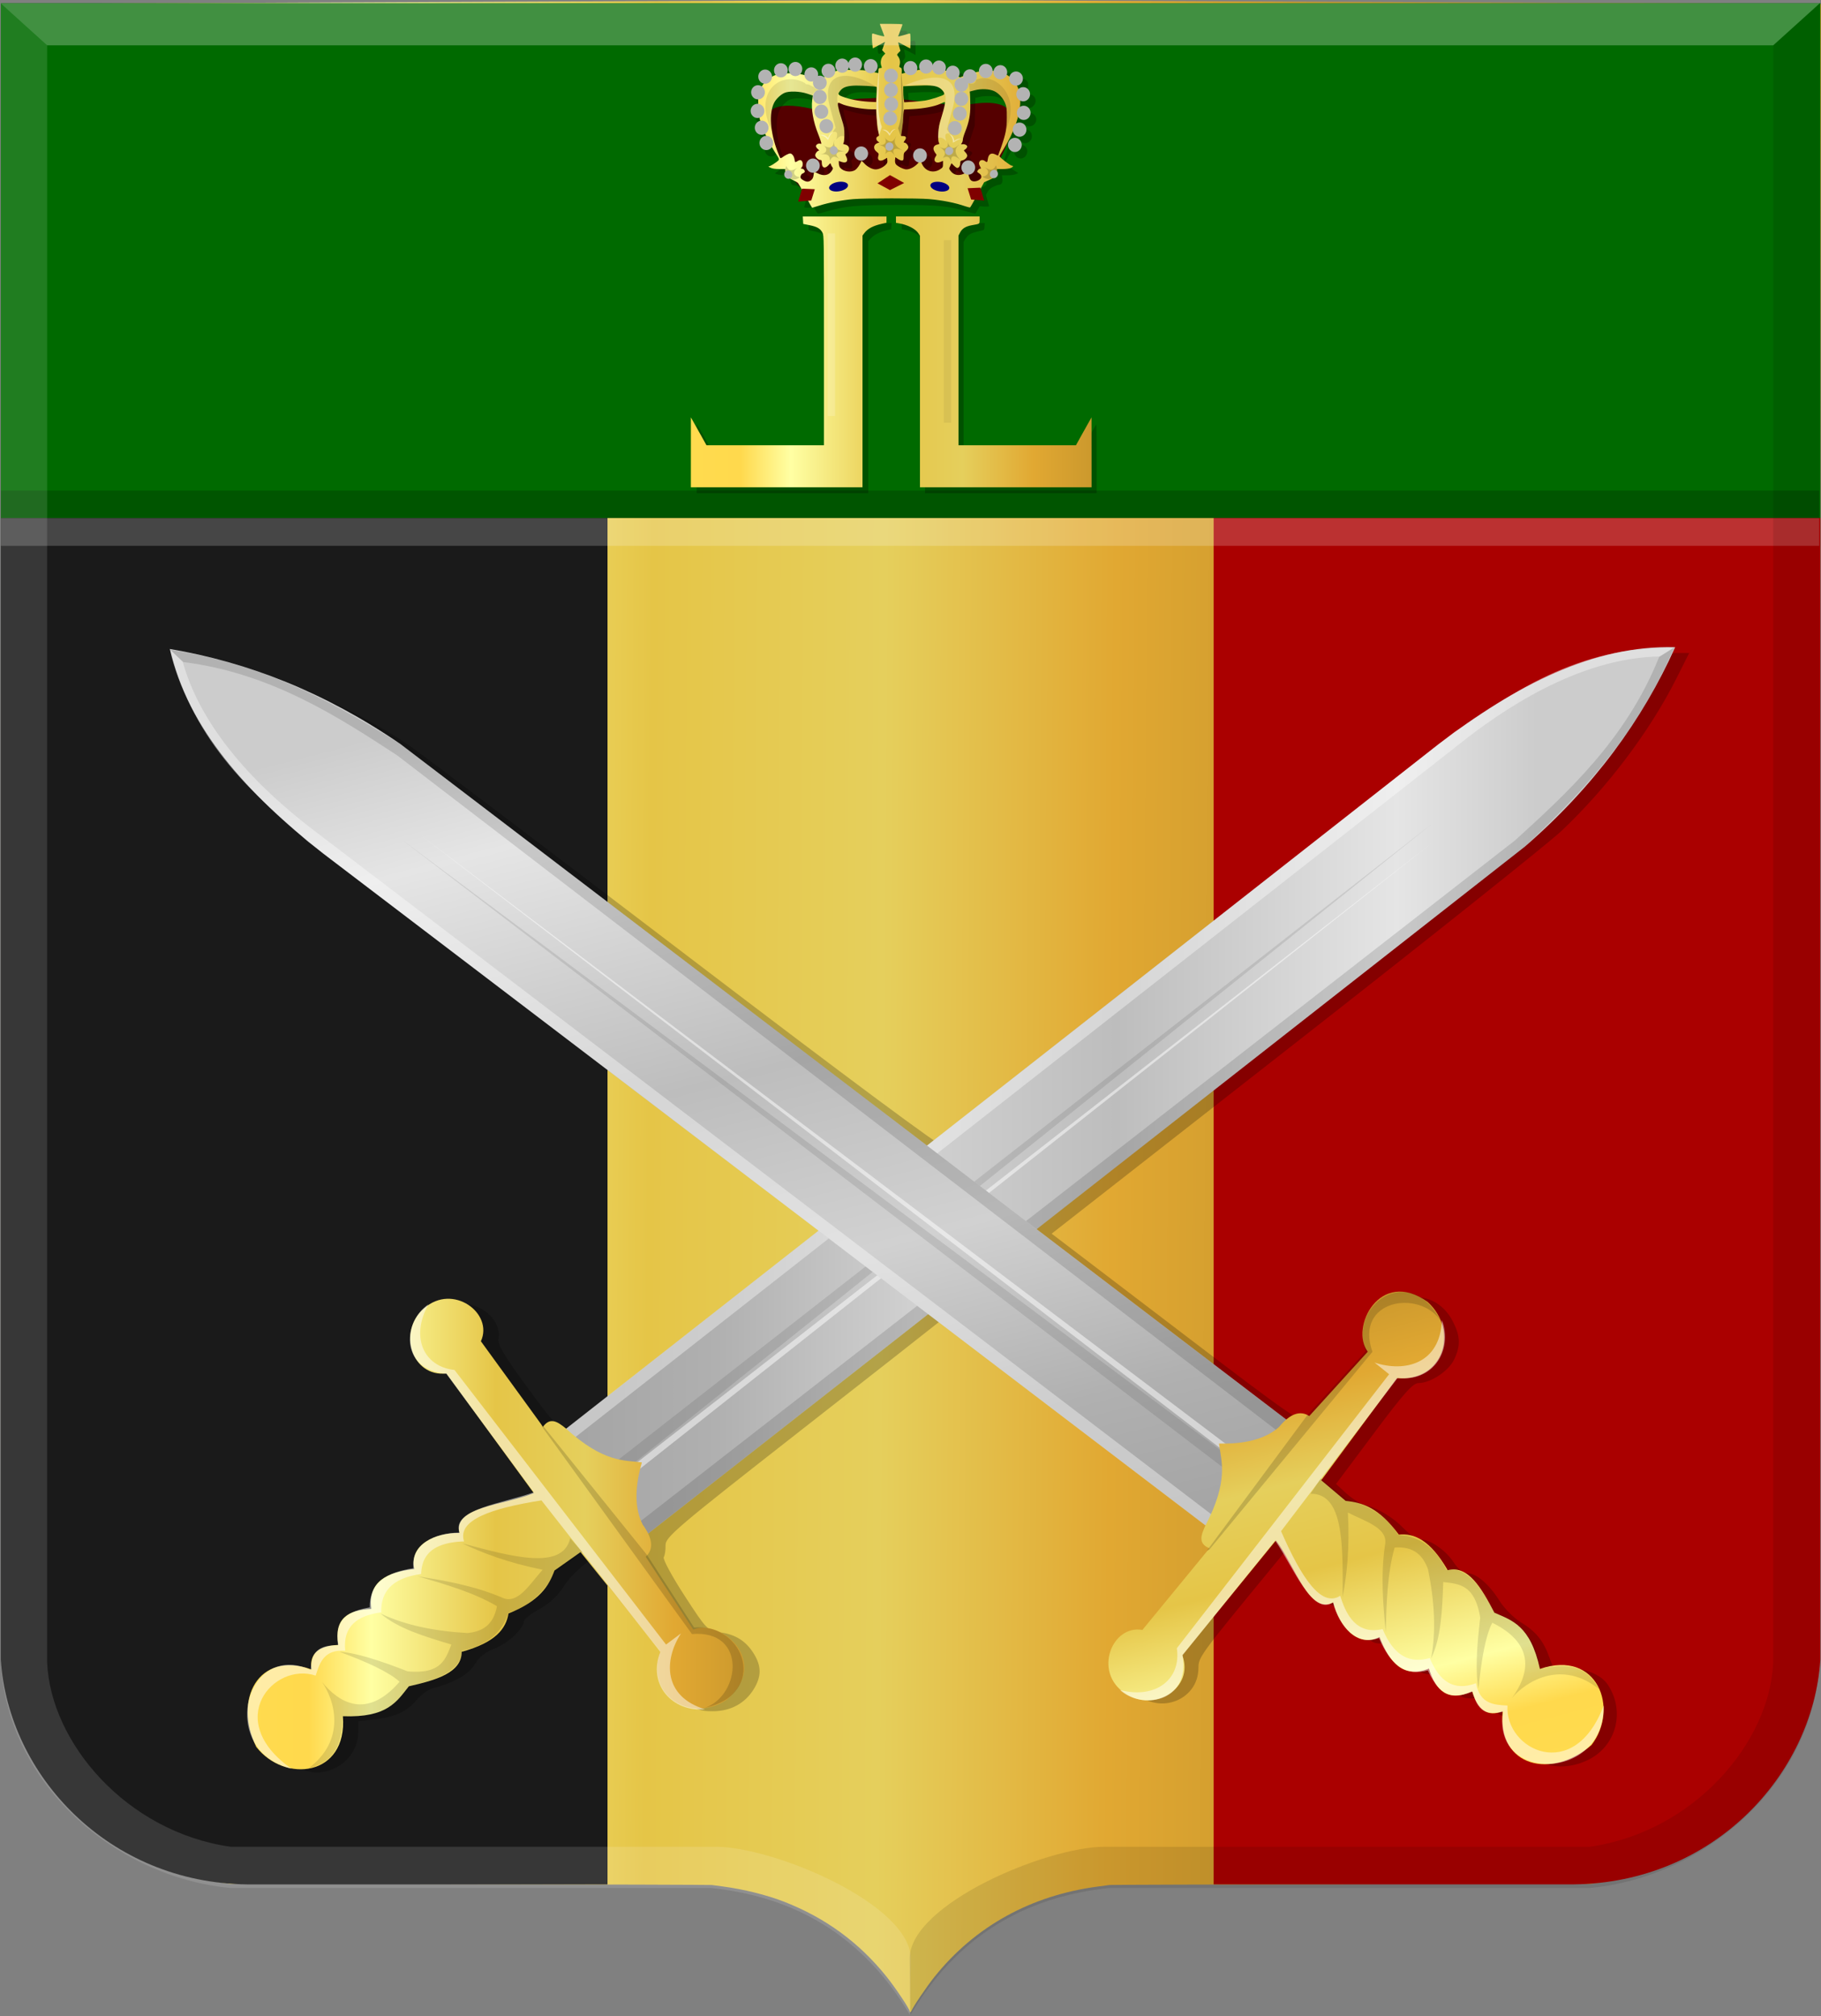
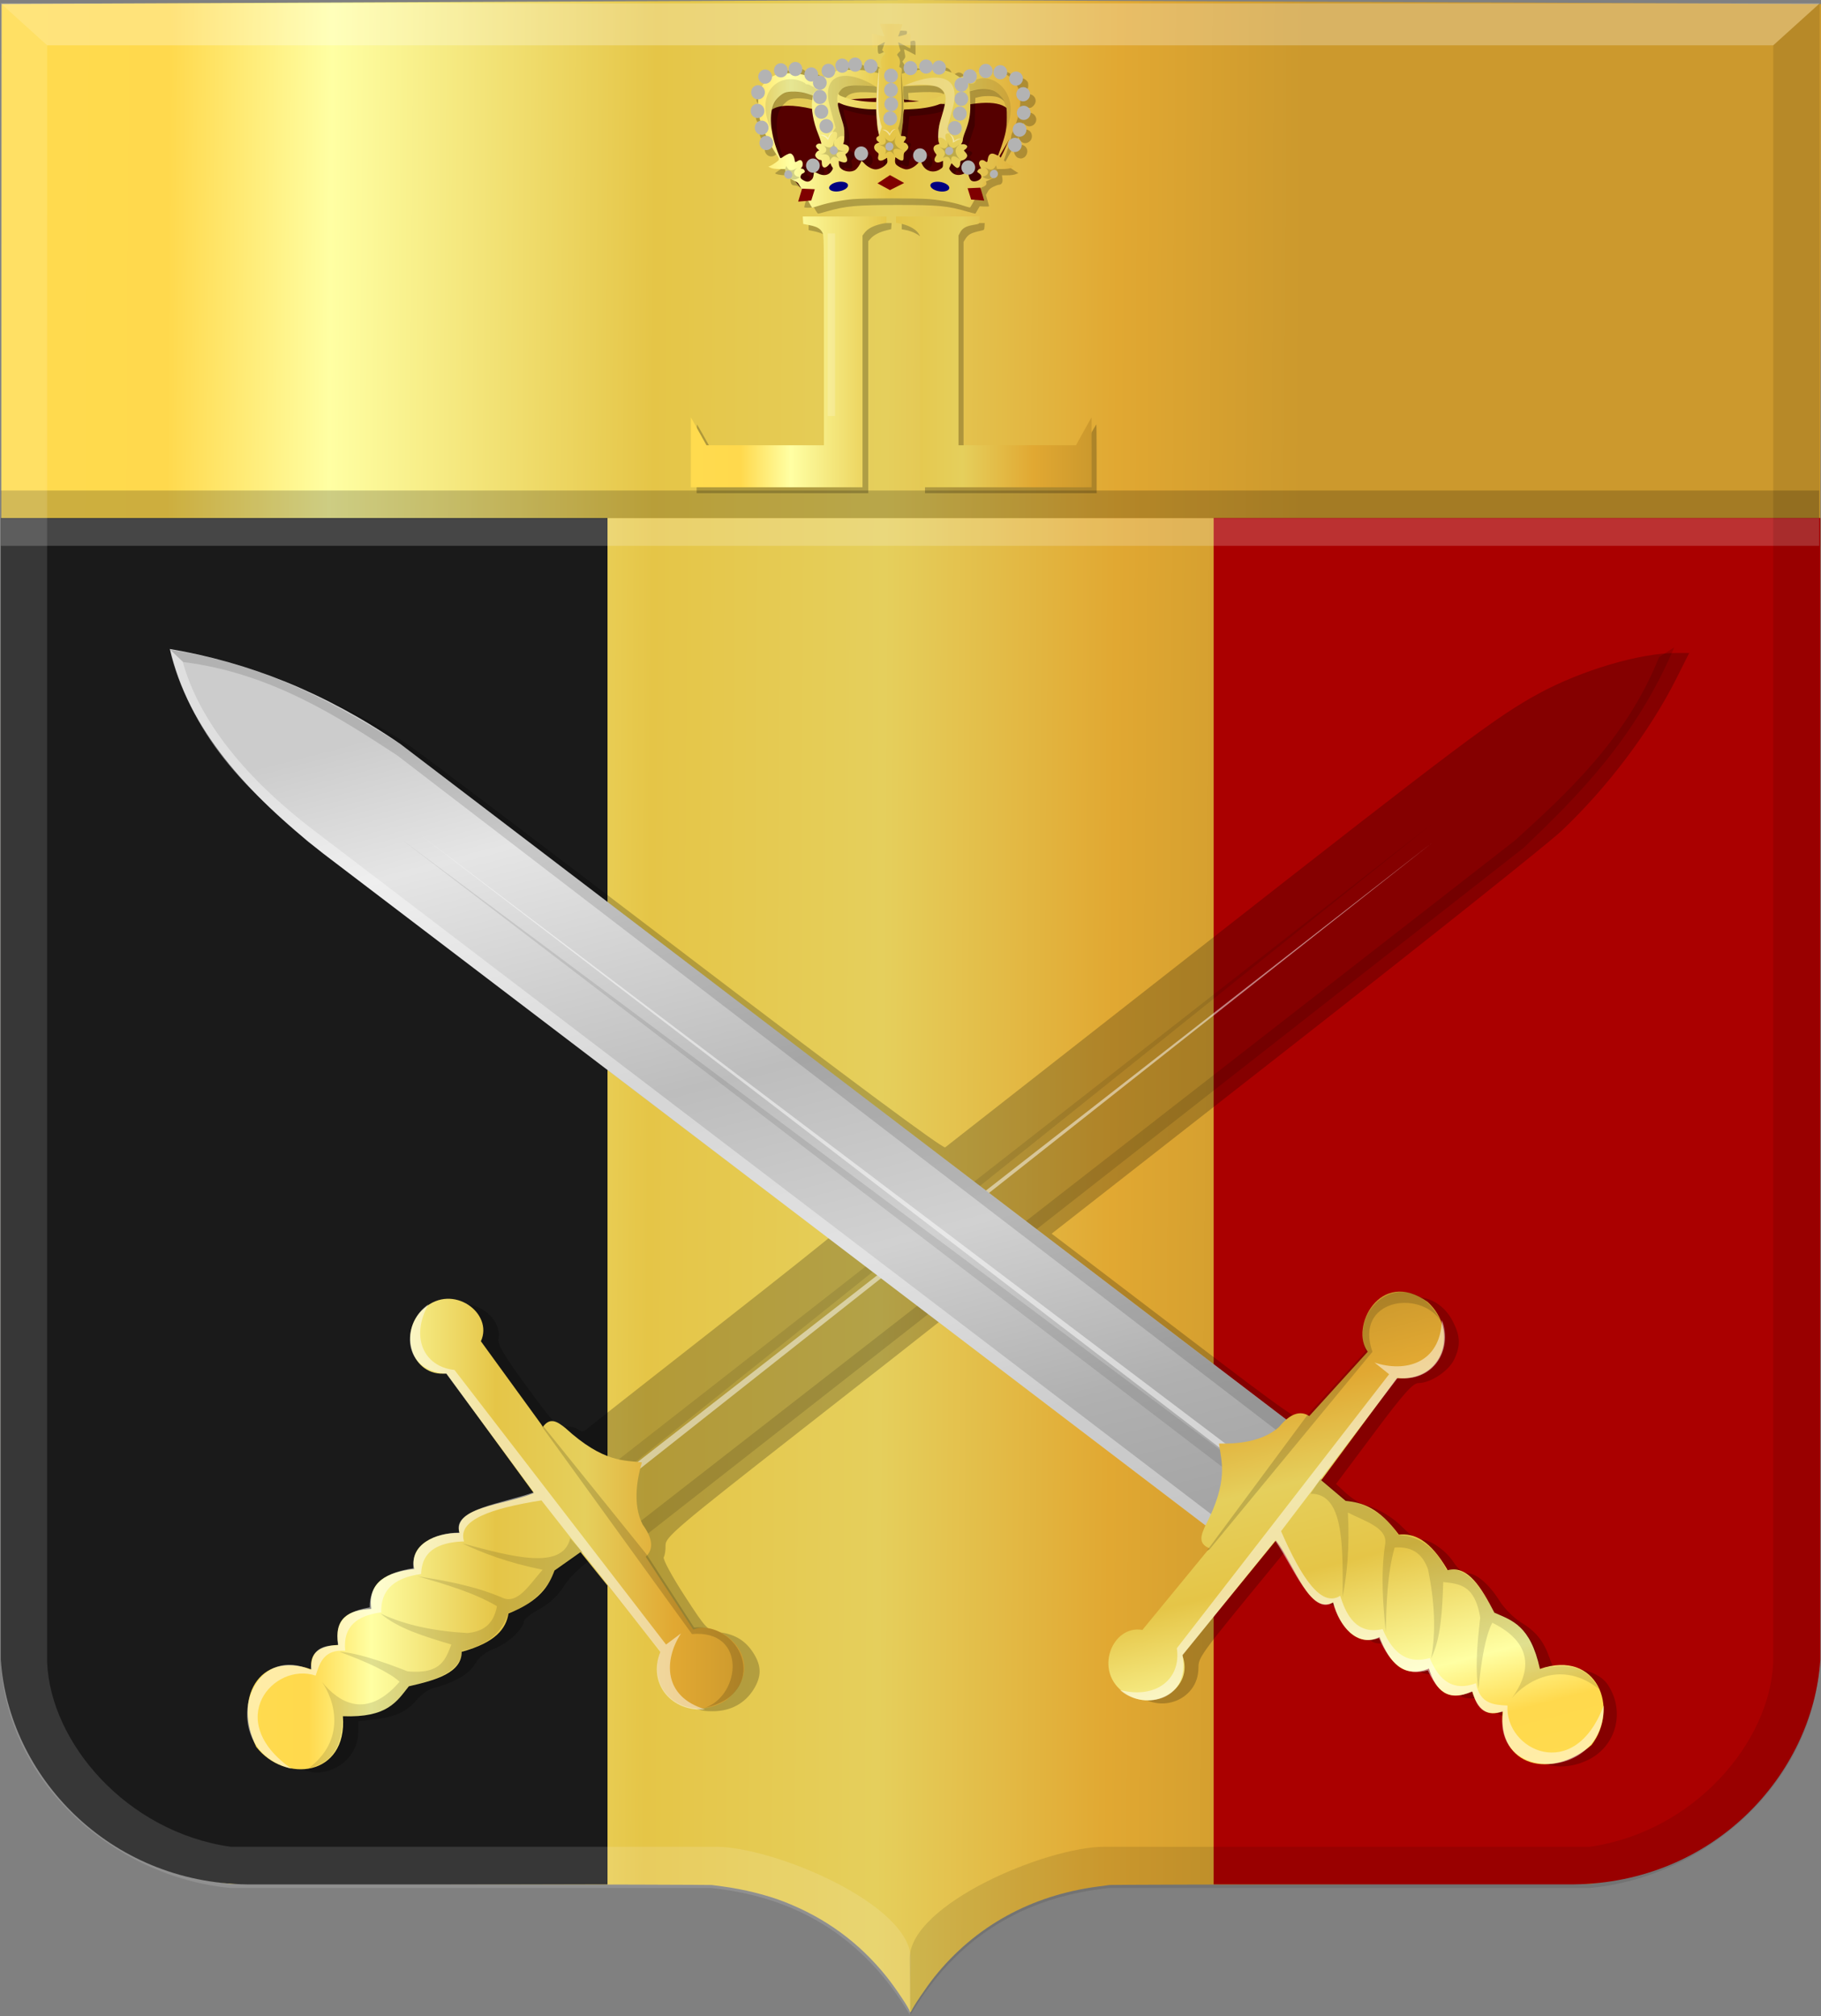
<svg xmlns="http://www.w3.org/2000/svg" xmlns:ns1="http://www.inkscape.org/namespaces/inkscape" xmlns:ns2="http://sodipodi.sourceforge.net/DTD/sodipodi-0.dtd" xmlns:xlink="http://www.w3.org/1999/xlink" width="593.84" height="657.335" id="svg17215" version="1.1" ns1:version="0.48.4 r9939" ns2:docname="Nieuw document 100">
  <rect width="100%" height="100%" fill="#808080" stroke="none" />
  <defs id="defs17217">
    <linearGradient ns1:collect="always" xlink:href="#linearGradient4053-4-8-3-4-8-3-0-9-9-9-2-9-2-1-1-4-7-9-3-0-7-4-0-9-6-1-9" id="linearGradient16732-6" x1="715.862" y1="-1025.613" x2="878.852" y2="-1025.613" gradientUnits="userSpaceOnUse" gradientTransform="matrix(0.252,0.968,0.968,-0.252,1237.942,-355.628)" />
    <linearGradient id="linearGradient4053-4-8-3-4-8-3-0-9-9-9-2-9-2-1-1-4-7-9-3-0-7-4-0-9-6-1-9">
      <stop style="stop-color:#cc992d;stop-opacity:1;" offset="0" id="stop4055-9-6-3-5-2-4-1-8-5-0-1-0-8-20-1-7-8-0-2-5-9-9-1-3-5-8-5" />
      <stop style="stop-color:#e1a832;stop-opacity:1;" offset="0.143" id="stop4057-8-0-4-2-71-2-2-6-3-8-3-6-6-0-5-6-9-8-1-1-6-8-3-6-5-1-3" />
      <stop id="stop4059-2-1-2-9-7-3-1-62-0-0-1-1-0-14-4-4-5-1-0-2-4-7-5-5-1-8-0" offset="0.321" style="stop-color:#e5cf5c;stop-opacity:1;" />
      <stop style="stop-color:#e5c547;stop-opacity:1;" offset="0.5" id="stop4061-4-2-2-12-95-2-0-3-9-1-3-1-2-6-0-9-5-4-4-0-1-5-5-5-8-5-9" />
      <stop id="stop4063-5-6-0-49-0-9-7-8-9-5-1-9-4-0-2-8-5-0-0-9-9-6-8-4-9-6-9" offset="0.75" style="stop-color:#ffffa3;stop-opacity:1;" />
      <stop style="stop-color:#ffd94d;stop-opacity:1;" offset="0.875" id="stop4065-2-0-1-93-34-4-6-2-5-1-5-0-8-7-8-7-6-7-7-8-2-4-0-0-6-5-5" />
      <stop id="stop4067-9-5-2-76-0-9-6-6-1-0-1-4-6-1-6-3-6-9-5-9-6-8-1-5-2-9-1" offset="1" style="stop-color:#ffdb4e;stop-opacity:1;" />
    </linearGradient>
    <linearGradient y2="-1302.447" x2="1125" y1="-1302.447" x1="759.904" gradientTransform="matrix(-0.252,-0.968,0.968,-0.252,1754.521,1098.426)" gradientUnits="userSpaceOnUse" id="linearGradient16771" xlink:href="#linearGradient35623-5-5-0-6-6-1" ns1:collect="always" />
    <linearGradient id="linearGradient35623-5-5-0-6-6-1">
      <stop style="stop-color:#a3a3a3;stop-opacity:1;" offset="0" id="stop35625-2-29-5-1-5-1" />
      <stop style="stop-color:#b0b0b0;stop-opacity:1;" offset="0.143" id="stop35627-3-12-7-4-4-2-2" />
      <stop id="stop35629-2-6-4-9-3-3" offset="0.321" style="stop-color:#d1d1d1;stop-opacity:1;" />
      <stop style="stop-color:#bdbdbd;stop-opacity:1;" offset="0.5" id="stop35631-4-17-4-3-2-3" />
      <stop id="stop35633-6-0-9-8-1-9" offset="0.75" style="stop-color:#e5e5e5;stop-opacity:1;" />
      <stop style="stop-color:#cccccc;stop-opacity:1;" offset="0.875" id="stop35635-6-1-0-3-2-7" />
      <stop id="stop35637-6-5-6-2-2-2" offset="1" style="stop-color:#cccccc;stop-opacity:1;" />
    </linearGradient>
    <linearGradient ns1:collect="always" xlink:href="#linearGradient4053-4-8-3-4-8-3-0-9-9-9-2-9-2-1-1-4-7-9-3-0-7-4-0-9-6-3" id="linearGradient16732" x1="715.862" y1="-1025.613" x2="878.852" y2="-1025.613" gradientUnits="userSpaceOnUse" gradientTransform="matrix(-1,0,0,1,973.546,1689.56)" />
    <linearGradient id="linearGradient4053-4-8-3-4-8-3-0-9-9-9-2-9-2-1-1-4-7-9-3-0-7-4-0-9-6-3">
      <stop style="stop-color:#cc992d;stop-opacity:1;" offset="0" id="stop4055-9-6-3-5-2-4-1-8-5-0-1-0-8-20-1-7-8-0-2-5-9-9-1-3-5-3" />
      <stop style="stop-color:#e1a832;stop-opacity:1;" offset="0.143" id="stop4057-8-0-4-2-71-2-2-6-3-8-3-6-6-0-5-6-9-8-1-1-6-8-3-6-5-0" />
      <stop id="stop4059-2-1-2-9-7-3-1-62-0-0-1-1-0-14-4-4-5-1-0-2-4-7-5-5-1-4" offset="0.321" style="stop-color:#e5cf5c;stop-opacity:1;" />
      <stop style="stop-color:#e5c547;stop-opacity:1;" offset="0.5" id="stop4061-4-2-2-12-95-2-0-3-9-1-3-1-2-6-0-9-5-4-4-0-1-5-5-5-8-8" />
      <stop id="stop4063-5-6-0-49-0-9-7-8-9-5-1-9-4-0-2-8-5-0-0-9-9-6-8-4-9-4" offset="0.75" style="stop-color:#ffffa3;stop-opacity:1;" />
      <stop style="stop-color:#ffd94d;stop-opacity:1;" offset="0.875" id="stop4065-2-0-1-93-34-4-6-2-5-1-5-0-8-7-8-7-6-7-7-8-2-4-0-0-6-3" />
      <stop id="stop4067-9-5-2-76-0-9-6-6-1-0-1-4-6-1-6-3-6-9-5-9-6-8-1-5-2-92" offset="1" style="stop-color:#ffdb4e;stop-opacity:1;" />
    </linearGradient>
    <linearGradient y2="-1302.447" x2="1125" y1="-1302.447" x1="759.904" gradientTransform="translate(-563.783,1822.763)" gradientUnits="userSpaceOnUse" id="linearGradient16898" xlink:href="#linearGradient35623-5-5-0-6-4" ns1:collect="always" />
    <linearGradient id="linearGradient35623-5-5-0-6-4">
      <stop style="stop-color:#a3a3a3;stop-opacity:1;" offset="0" id="stop35625-2-29-5-1-9" />
      <stop style="stop-color:#b0b0b0;stop-opacity:1;" offset="0.143" id="stop35627-3-12-7-4-4-0" />
      <stop id="stop35629-2-6-4-9-5" offset="0.321" style="stop-color:#d1d1d1;stop-opacity:1;" />
      <stop style="stop-color:#bdbdbd;stop-opacity:1;" offset="0.5" id="stop35631-4-17-4-3-7" />
      <stop id="stop35633-6-0-9-8-4" offset="0.75" style="stop-color:#e5e5e5;stop-opacity:1;" />
      <stop style="stop-color:#cccccc;stop-opacity:1;" offset="0.875" id="stop35635-6-1-0-3-7" />
      <stop id="stop35637-6-5-6-2-6" offset="1" style="stop-color:#cccccc;stop-opacity:1;" />
    </linearGradient>
    <linearGradient y2="1242.072" x2="-657.302" y1="1242.072" x1="-1208.302" gradientTransform="matrix(-0.237,0,0,0.236,83.839,-46.072)" gradientUnits="userSpaceOnUse" id="linearGradient15596-0-3-0" xlink:href="#linearGradient4053-4-8-3-4-8-3-0-9-9-9-2-9-2-1-1-4-7-9-3-0-7-4-0-9-6" ns1:collect="always" />
    <linearGradient id="linearGradient4053-4-8-3-4-8-3-0-9-9-9-2-9-2-1-1-4-7-9-3-0-7-4-0-9-6">
      <stop style="stop-color:#cc992d;stop-opacity:1;" offset="0" id="stop4055-9-6-3-5-2-4-1-8-5-0-1-0-8-20-1-7-8-0-2-5-9-9-1-3-5" />
      <stop style="stop-color:#e1a832;stop-opacity:1;" offset="0.143" id="stop4057-8-0-4-2-71-2-2-6-3-8-3-6-6-0-5-6-9-8-1-1-6-8-3-6-5" />
      <stop id="stop4059-2-1-2-9-7-3-1-62-0-0-1-1-0-14-4-4-5-1-0-2-4-7-5-5-1" offset="0.321" style="stop-color:#e5cf5c;stop-opacity:1;" />
      <stop style="stop-color:#e5c547;stop-opacity:1;" offset="0.5" id="stop4061-4-2-2-12-95-2-0-3-9-1-3-1-2-6-0-9-5-4-4-0-1-5-5-5-8" />
      <stop id="stop4063-5-6-0-49-0-9-7-8-9-5-1-9-4-0-2-8-5-0-0-9-9-6-8-4-9" offset="0.75" style="stop-color:#ffffa3;stop-opacity:1;" />
      <stop style="stop-color:#ffd94d;stop-opacity:1;" offset="0.875" id="stop4065-2-0-1-93-34-4-6-2-5-1-5-0-8-7-8-7-6-7-7-8-2-4-0-0-6" />
      <stop id="stop4067-9-5-2-76-0-9-6-6-1-0-1-4-6-1-6-3-6-9-5-9-6-8-1-5-2" offset="1" style="stop-color:#ffdb4e;stop-opacity:1;" />
    </linearGradient>
    <linearGradient ns1:collect="always" xlink:href="#linearGradient4053-4-8-3-4-8-3-0-9-9-9-2-9-2-1-1-4-7-9-3-0-7-4-0-9-6" id="linearGradient16625" x1="62.597" y1="-468.032" x2="485.69" y2="-470.861" gradientUnits="userSpaceOnUse" gradientTransform="matrix(-1,0,0,1,377.915,0)" />
    <linearGradient id="linearGradient17099">
      <stop style="stop-color:#cc992d;stop-opacity:1;" offset="0" id="stop17101" />
      <stop style="stop-color:#e1a832;stop-opacity:1;" offset="0.143" id="stop17103" />
      <stop id="stop17105" offset="0.321" style="stop-color:#e5cf5c;stop-opacity:1;" />
      <stop style="stop-color:#e5c547;stop-opacity:1;" offset="0.5" id="stop17107" />
      <stop id="stop17109" offset="0.75" style="stop-color:#ffffa3;stop-opacity:1;" />
      <stop style="stop-color:#ffd94d;stop-opacity:1;" offset="0.875" id="stop17111" />
      <stop id="stop17113" offset="1" style="stop-color:#ffdb4e;stop-opacity:1;" />
    </linearGradient>
    <linearGradient y2="-470.861" x2="485.69" y1="-468.032" x1="62.597" gradientTransform="matrix(-1,0,0,1,500.502,962.683)" gradientUnits="userSpaceOnUse" id="linearGradient17213" xlink:href="#linearGradient4053-4-8-3-4-8-3-0-9-9-9-2-9-2-1-1-4-7-9-3-0-7-4-0-9-6" ns1:collect="always" />
  </defs>
  <ns2:namedview id="base" pagecolor="#ffffff" bordercolor="#666666" borderopacity="1.0" ns1:pageopacity="0.0" ns1:pageshadow="2" ns1:zoom="0.35" ns1:cx="360.5625" ns1:cy="288.79407" ns1:document-units="px" ns1:current-layer="layer1" showgrid="false" fit-margin-top="0" fit-margin-left="0" fit-margin-right="0" fit-margin-bottom="0" ns1:window-width="1600" ns1:window-height="837" ns1:window-x="-8" ns1:window-y="-8" ns1:window-maximized="1" />
  <g ns1:label="Laag 1" ns1:groupmode="layer" id="layer1" transform="translate(-14.438,-163.821)">
    <path style="fill:url(#linearGradient17213);fill-opacity:1;stroke:none" d="m 311.092,819.555 c 0,-0.723 -4.623,-7.648 -7.511,-11.251 -8.975,-11.199 -20.024,-19.273 -33.558,-24.522 -5.604,-2.174 -13.147,-4.046 -19.811,-4.917 -1.541,-0.203 -3.193,-0.424 -3.672,-0.494 -0.479,-0.062 -36.007,-0.181 -78.951,-0.249 l -78.081,-0.123 -2.803,-0.391 c -4.168,-0.579 -6.913,-1.072 -10.033,-1.801 -10.014,-2.336 -20.024,-6.849 -28.331,-12.768 -5.425,-3.866 -11.535,-9.654 -15.962,-15.123 -8.446,-10.431 -14.555,-23.776 -16.709,-36.505 -0.906,-5.355 -0.854,11.438 -0.858,-276.999 l 0.169,-269.273 296.404,-1.32 296.892,1.32 -0.318,269.273 c -0.34,288.437 0.05,271.644 -0.858,276.999 -2.154,12.729 -8.263,26.074 -16.709,36.505 -4.427,5.469 -10.537,11.257 -15.962,15.123 -8.317,5.926 -18.306,10.429 -28.331,12.768 -3.12,0.729 -5.866,1.222 -10.033,1.801 l -2.803,0.391 -78.081,0.123 c -42.945,0.062 -78.473,0.181 -78.951,0.249 -0.479,0.062 -2.131,0.291 -3.672,0.494 -21.843,2.856 -40.164,12.962 -53.368,29.439 -2.612,3.259 -7.022,9.788 -7.569,11.208 -0.153,0.394 -0.523,0.423 -0.523,0.042 z" id="path15028-2-7-7-0-4-9-5-6" ns1:connector-curvature="0" ns2:nodetypes="cccccscccccsccccsccscccccccccc" />
-     <rect style="fill:#006a00;fill-opacity:1;stroke:none" id="rect15825" width="593.393" height="167.836" x="14.693" y="164.866" />
    <path style="fill:#1a1a1a;stroke:none" d="m 212.55,332.703 0,445.477 -117.371,0 C 49.75,777.739 17.199,742.605 14.693,704.944 l 0,-372.241 z" id="path15829" ns1:connector-curvature="0" ns2:nodetypes="cccccc" />
    <path style="fill:#aa0000;fill-opacity:1;stroke:none" d="m 410.219,332.687 0,445.477 117.371,0 c 45.429,-0.441 77.98,-35.575 80.486,-73.236 l 0,-372.241 z" id="path15829-9" ns1:connector-curvature="0" ns2:nodetypes="cccccc" />
    <path style="fill:#550000;stroke:none" d="m 276.108,225.747 c -10.672,-12.35 -23.214,-33.704 6.01,-25.714 6.212,-5.186 13.8,-3.546 20.86,-4.529 l 24.572,2.922 c 21.402,-4.555 19.694,5.811 11.137,20.601 l -7.071,8.474 z" id="path16095" ns1:connector-curvature="0" ns2:nodetypes="ccccccc" />
    <path style="fill:#000000;fill-opacity:0.237" d="m 241.614,313.392 c 0,-6.167 0.045,-11.213 0.1,-11.213 0.055,0 1.195,1.965 2.534,4.367 l 2.434,4.367 19.194,0 19.194,0 -0.102,-34.053 c -0.09,-30.146 -0.144,-34.148 -0.471,-34.879 -0.675,-1.511 -1.891,-2.217 -4.877,-2.829 l -1.482,-0.304 0,-1.148 0,-1.148 13.533,0 13.533,0 -0.073,0.99 -0.073,0.989 -1.608,0.403 c -2.225,0.557 -4.006,1.475 -5.012,2.583 l -0.851,0.938 0,41.075 0,41.075 -27.986,0 -27.987,0 0,-11.213 z m 74.473,-29.862 0,-41.075 -0.856,-0.943 c -1.044,-1.15 -3.309,-2.296 -5.273,-2.667 l -1.461,-0.276 0,-1.008 0,-1.008 13.532,0 13.532,0 -0.072,1.121 c -0.071,1.099 -0.091,1.125 -1.021,1.327 -3.393,0.735 -4.221,1.173 -5.233,2.77 l -0.577,0.91 0,34.116 0,34.116 19.167,0 19.167,0 2.434,-4.367 c 1.339,-2.402 2.479,-4.367 2.534,-4.367 0.055,0 0.1,5.046 0.1,11.213 l 0,11.213 -27.986,0 -27.987,0 0,-41.075 z m -35.629,-51.05 -0.562,-1.003 -1.59,0.064 c -1.044,0.042 -1.59,-0.026 -1.59,-0.197 0,-0.144 0.226,-1.036 0.502,-1.982 l 0.502,-1.72 -0.649,-1.103 c -0.691,-1.173 -2.391,-2.262 -3.532,-2.262 -0.943,0 -1.329,-0.589 -1.329,-2.023 l 0,-1.281 -1.601,-0.002 c -1.605,-0.002 -3.383,-0.348 -3.376,-0.659 0.002,-0.091 0.669,-0.595 1.482,-1.118 1.093,-0.704 1.466,-1.078 1.43,-1.435 -0.038,-0.369 -1.663,-3.332 -2.104,-3.836 -0.041,-0.047 -0.362,0.139 -0.713,0.413 -1.732,1.356 -3.993,-0.282 -3.381,-2.451 0.22,-0.779 1.036,-1.522 1.681,-1.53 0.228,-0.003 0.415,-0.158 0.415,-0.345 0,-0.436 -0.396,-0.685 -0.591,-0.372 -0.082,0.132 -0.524,0.24 -0.983,0.24 -1.146,0 -2.221,-1.061 -2.221,-2.193 0,-0.899 0.691,-1.943 1.443,-2.181 0.326,-0.103 0.458,-0.318 0.409,-0.663 -0.058,-0.402 -0.209,-0.495 -0.709,-0.437 -0.979,0.114 -2.014,-0.54 -2.321,-1.466 -0.467,-1.41 0.504,-2.975 1.846,-2.975 0.279,0 0.519,-0.211 0.605,-0.531 0.248,-0.922 0.166,-1.121 -0.462,-1.121 -0.365,0 -0.902,-0.29 -1.334,-0.72 -0.641,-0.638 -0.708,-0.832 -0.589,-1.711 0.23,-1.71 1.621,-2.446 3.263,-1.727 0.26,0.114 0.456,-0.019 0.647,-0.436 0.229,-0.499 0.214,-0.599 -0.088,-0.599 -0.199,0 -0.624,-0.281 -0.944,-0.625 -1.08,-1.16 -0.602,-3.088 0.896,-3.608 1.01,-0.35 2.342,0.291 2.663,1.282 0.126,0.39 0.246,0.739 0.267,0.776 0.021,0.037 0.318,-0.059 0.66,-0.214 0.395,-0.179 0.548,-0.376 0.421,-0.54 -0.669,-0.859 -0.3,-2.687 0.643,-3.19 0.263,-0.14 0.85,-0.255 1.303,-0.255 1.128,0 2.136,1.15 2.003,2.286 -0.074,0.627 -0.007,0.783 0.329,0.783 0.357,0 0.385,-0.095 0.182,-0.624 -0.163,-0.427 -0.157,-0.869 0.018,-1.397 0.501,-1.51 2.264,-1.991 3.48,-0.95 0.547,0.468 0.662,0.752 0.647,1.593 -0.011,0.563 -0.064,1.181 -0.119,1.372 -0.061,0.212 0.088,0.378 0.383,0.423 0.365,0.056 0.555,-0.124 0.778,-0.738 0.343,-0.944 1.635,-1.692 2.482,-1.437 0.843,0.254 1.576,1.061 1.736,1.913 0.127,0.673 0.247,0.788 0.82,0.788 0.369,0 0.737,0.106 0.818,0.236 0.081,0.13 0.255,0.236 0.387,0.236 0.132,0 0.019,-0.28 -0.251,-0.622 -0.536,-0.679 -0.647,-1.953 -0.235,-2.718 0.397,-0.739 1.688,-1.186 2.554,-0.886 0.792,0.275 1.459,1.121 1.459,1.85 0,0.302 0.117,0.428 0.323,0.35 0.267,-0.102 0.272,-0.273 0.025,-0.987 -0.678,-1.964 1.148,-3.708 2.926,-2.793 0.385,0.198 0.775,0.55 0.866,0.782 0.145,0.369 0.208,0.342 0.508,-0.221 0.413,-0.778 1.017,-1.127 1.946,-1.127 1.597,0 2.608,1.8 1.841,3.276 l -0.383,0.737 0.779,0 c 0.777,0 0.778,-0.002 0.694,-1.057 -0.073,-0.919 0.009,-1.15 0.632,-1.771 0.908,-0.904 1.872,-0.938 2.87,-0.102 0.588,0.492 0.73,0.792 0.73,1.543 0,0.512 -0.172,1.193 -0.383,1.513 -0.211,0.32 -0.273,0.582 -0.138,0.582 0.135,0 0.407,0.062 0.606,0.138 0.267,0.102 0.402,-0.082 0.52,-0.708 0.106,-0.563 0.29,-0.846 0.549,-0.846 0.324,0 0.39,-0.273 0.389,-1.611 0,-1.385 0.088,-1.728 0.635,-2.442 l 0.636,-0.831 -0.488,-0.486 c -0.472,-0.47 -0.475,-0.525 -0.103,-1.613 0.212,-0.62 0.386,-1.217 0.386,-1.327 0,-0.11 -0.811,0.243 -1.803,0.785 -2.173,1.187 -2.22,1.15 -2.226,-1.718 l -0.005,-2.043 1.78,0.488 c 0.979,0.268 1.847,0.422 1.928,0.341 0.082,-0.081 -0.132,-0.901 -0.475,-1.822 -0.343,-0.921 -0.624,-1.775 -0.624,-1.897 0,-0.274 6.396,-0.295 6.828,-0.022 0.241,0.152 0.174,0.556 -0.315,1.906 -0.341,0.942 -0.571,1.762 -0.51,1.823 0.061,0.061 0.752,-0.055 1.535,-0.257 2.301,-0.594 2.186,-0.698 2.186,1.984 l 0,2.351 -1.791,-0.962 c -0.985,-0.529 -1.841,-0.912 -1.901,-0.852 -0.061,0.06 0.014,0.645 0.166,1.3 0.252,1.087 0.232,1.251 -0.236,1.905 l -0.512,0.716 0.509,0.858 c 0.406,0.684 0.481,1.091 0.372,2.005 -0.104,0.874 -0.055,1.178 0.206,1.277 0.209,0.08 0.342,0.456 0.342,0.964 0,0.726 0.074,0.834 0.579,0.834 0.631,0 0.996,-0.351 0.611,-0.588 -0.474,-0.291 -0.258,-1.717 0.373,-2.463 0.495,-0.586 0.796,-0.726 1.552,-0.726 1.442,0 2.321,1.062 2.116,2.558 -0.025,0.183 0.131,0.282 0.372,0.236 0.31,-0.059 0.429,-0.343 0.469,-1.115 0.071,-1.383 0.862,-2.198 2.132,-2.198 0.719,0 1.05,0.154 1.565,0.728 l 0.653,0.728 0.589,-0.586 c 1.467,-1.46 4.061,0.118 3.547,2.156 -0.173,0.685 0.288,0.765 0.503,0.087 0.157,-0.491 1.249,-1.178 1.874,-1.178 1.327,0 2.505,1.604 2.076,2.827 -0.297,0.849 -0.17,0.971 0.694,0.671 0.421,-0.146 0.691,-0.407 0.691,-0.668 0,-0.612 1.337,-1.65 2.126,-1.65 0.367,0 0.909,0.195 1.204,0.433 0.789,0.636 1.574,0.394 1.899,-0.585 0.683,-2.06 3.6,-2.02 4.124,0.056 0.151,0.598 0.608,0.79 0.608,0.255 0,-0.407 0.921,-1.241 1.595,-1.444 0.852,-0.257 2.134,0.489 2.443,1.421 0.146,0.441 0.2,1.007 0.119,1.259 -0.096,0.3 -0.005,0.537 0.261,0.685 0.319,0.178 0.572,0.053 1.165,-0.573 0.946,-0.999 1.896,-1.06 2.937,-0.188 0.614,0.514 0.73,0.778 0.73,1.663 0,0.802 -0.138,1.19 -0.582,1.631 -0.32,0.319 -0.754,0.579 -0.965,0.579 -0.287,0 -0.342,0.132 -0.218,0.531 0.23,0.745 0.304,0.786 0.824,0.463 0.802,-0.498 2,-0.349 2.688,0.336 0.911,0.907 0.87,2.239 -0.098,3.202 -0.628,0.625 -0.846,0.703 -1.66,0.594 l -0.937,-0.125 0,1.034 c 0,1.02 0.007,1.031 0.627,0.797 1.326,-0.502 2.93,0.656 2.93,2.115 0,0.835 -0.52,1.643 -1.292,2.008 -0.865,0.409 -1.686,0.276 -2.428,-0.392 l -0.519,-0.467 -0.342,1.148 c -0.188,0.632 -0.316,1.178 -0.285,1.214 0.031,0.036 0.334,-0.039 0.673,-0.168 0.805,-0.305 1.905,0.072 2.398,0.82 0.567,0.862 0.475,2.151 -0.201,2.825 -1.171,1.166 -2.759,0.921 -3.491,-0.537 l -0.387,-0.772 -0.398,1.008 c -0.219,0.554 -1.192,2.404 -2.162,4.111 -0.97,1.707 -1.764,3.208 -1.764,3.336 0,0.292 1.65,1.646 3.184,2.615 l 1.164,0.735 -0.862,0.358 c -0.516,0.215 -1.59,0.358 -2.675,0.358 l -1.813,0 0.163,1.083 c 0.183,1.217 -0.253,1.973 -1.154,2.001 -0.273,0.008 -1.083,0.302 -1.799,0.653 -0.988,0.484 -1.439,0.884 -1.868,1.66 l -0.566,1.022 0.504,1.728 c 0.277,0.95 0.505,1.817 0.505,1.925 0,0.109 -0.684,0.162 -1.52,0.119 l -1.521,-0.078 -0.656,1.141 c -0.361,0.627 -0.69,1.184 -0.732,1.238 -0.042,0.053 -1.223,-0.236 -2.626,-0.644 -6.497,-1.889 -9.416,-2.168 -22.709,-2.168 -13.497,2.3e-4 -16.952,0.318 -23.28,2.14 -1.324,0.381 -2.517,0.693 -2.65,0.693 -0.134,0 -0.496,-0.451 -0.806,-1.003 z m 0.56,-8.228 c 0.222,-0.311 0.474,-0.911 0.56,-1.333 0.147,-0.723 0.116,-0.767 -0.522,-0.767 -1.559,0 -2.551,-1.684 -1.854,-3.145 0.593,-1.244 1.724,-1.627 2.947,-0.997 1.282,0.66 1.517,2.46 0.466,3.581 l -0.469,0.501 1.02,0.412 c 1.982,0.8 3.577,0.41 4.342,-1.061 0.331,-0.637 0.331,-0.775 0,-1.414 -0.202,-0.389 -0.43,-0.708 -0.505,-0.708 -0.076,0 -0.455,0.266 -0.842,0.59 -0.388,0.325 -0.835,0.59 -0.995,0.59 -0.472,0 -0.859,-0.524 -0.863,-1.169 -0.005,-0.788 -0.195,-1.046 -1.12,-1.518 -0.943,-0.481 -1.213,-1.34 -0.676,-2.155 0.213,-0.324 0.495,-0.588 0.626,-0.588 0.131,0 0.007,-0.311 -0.275,-0.691 -0.63,-0.848 -0.459,-1.396 0.494,-1.586 0.394,-0.079 0.717,-0.179 0.717,-0.223 0,-0.044 -0.431,-1.332 -0.958,-2.862 -1.674,-4.865 -1.957,-6.233 -1.983,-9.605 l -0.024,-3.046 -1.254,-0.424 c -2.714,-0.918 -6.595,-1.02 -8.111,-0.213 -1.013,0.54 -2.42,1.993 -2.965,3.064 -1.581,3.106 -1.37,8.533 0.557,14.319 0.963,2.891 1.282,3.629 1.571,3.629 0.137,0 0.645,-0.268 1.128,-0.595 1.377,-0.931 2.144,-0.993 2.753,-0.222 0.28,0.354 0.511,0.816 0.513,1.026 0.007,0.856 0.351,1.045 1.284,0.709 0.748,-0.269 0.904,-0.264 1.093,0.033 0.29,0.456 0.288,1.565 -0.005,2.107 -0.183,0.341 -0.134,0.456 0.236,0.552 0.788,0.205 0.863,0.886 0.153,1.401 -1.116,0.809 -0.638,2.085 0.944,2.521 0.858,0.236 1.502,0.009 2.016,-0.71 z m 54.262,0.387 c 1.134,-0.584 1.149,-1.349 0.047,-2.343 -0.379,-0.341 -0.435,-0.54 -0.251,-0.883 0.131,-0.243 0.406,-0.442 0.611,-0.442 0.266,0 0.321,-0.119 0.193,-0.413 -0.723,-1.659 -0.172,-2.708 1.17,-2.225 1.051,0.378 1.006,0.405 1.298,-0.751 0.373,-1.475 0.758,-1.725 2.107,-1.366 0.878,0.234 1.126,0.231 1.286,-0.015 0.315,-0.486 2.02,-5.832 2.355,-7.387 0.172,-0.799 0.301,-2.882 0.294,-4.776 -0.011,-3.289 -0.027,-3.392 -0.766,-4.886 -0.913,-1.846 -2.428,-3.25 -3.996,-3.703 -1.406,-0.407 -4.293,-0.409 -5.907,-0.006 l -1.22,0.305 -0.098,4.527 -0.098,4.527 -1.125,3.423 c -0.619,1.883 -1.217,3.715 -1.33,4.072 -0.175,0.558 -0.138,0.649 0.265,0.649 0.621,0 1.387,0.42 1.387,0.76 0,0.149 -0.226,0.511 -0.503,0.804 l -0.503,0.532 0.503,0.636 c 0.276,0.35 0.503,0.816 0.503,1.035 0,0.474 -0.862,1.31 -1.572,1.523 -0.363,0.109 -0.546,0.413 -0.654,1.082 -0.221,1.376 -0.853,1.615 -1.886,0.711 -0.447,-0.391 -0.866,-0.711 -0.931,-0.711 -0.269,0 -0.681,1.418 -0.54,1.861 0.084,0.264 0.489,0.761 0.9,1.105 0.662,0.554 0.903,0.614 2.117,0.527 0.754,-0.054 1.427,-0.155 1.497,-0.225 0.07,-0.069 -0.04,-0.523 -0.244,-1.009 -0.947,-2.256 1.515,-4.236 3.324,-2.672 1.286,1.112 0.78,3.552 -0.801,3.867 -0.644,0.128 -0.674,0.184 -0.475,0.879 0.375,1.311 1.626,1.717 3.043,0.987 z m -39.554,-3.909 c 0.363,-0.432 0.831,-1.146 1.04,-1.585 l 0.381,-0.799 1.022,0.938 c 1.351,1.239 2.411,1.763 3.567,1.762 1.748,-0.002 3.913,-1.541 3.913,-2.783 0,-0.781 -0.185,-0.834 -1.252,-0.358 -1.337,0.596 -1.92,0.297 -1.772,-0.909 0.086,-0.7 -0.022,-1.012 -0.569,-1.64 -0.926,-1.063 -0.911,-2.04 0.042,-2.617 0.625,-0.379 0.671,-0.473 0.356,-0.734 -0.48,-0.396 -0.462,-1.343 0.03,-1.617 0.344,-0.192 0.36,-0.39 0.132,-1.605 -0.143,-0.763 -0.324,-2.236 -0.4,-3.275 -0.077,-1.039 -0.194,-2.326 -0.26,-2.86 l -0.12,-0.972 -2.065,-0.158 c -3.033,-0.232 -6.336,-0.813 -8.296,-1.461 -0.948,-0.313 -1.776,-0.569 -1.838,-0.569 -0.293,0 -0.034,1.347 0.863,4.489 0.801,2.802 0.981,3.804 0.996,5.544 0.011,1.169 -0.058,2.417 -0.151,2.774 -0.125,0.477 -0.084,0.649 0.158,0.649 0.181,0 0.61,0.22 0.953,0.489 0.792,0.62 0.807,1.476 0.039,2.24 -0.488,0.486 -0.547,0.683 -0.356,1.185 0.339,0.888 0.28,1.747 -0.131,1.904 -0.199,0.076 -0.799,0.027 -1.333,-0.108 l -0.972,-0.246 0.13,0.961 c 0.071,0.529 0.324,1.155 0.562,1.391 0.711,0.706 2.136,1.078 3.471,0.908 0.974,-0.124 1.328,-0.303 1.862,-0.94 z m 0.284,-2.59 c -0.736,-0.296 -1.271,-1.169 -1.271,-2.077 0,-1.09 0.375,-1.685 1.303,-2.071 1.474,-0.613 2.966,0.407 2.966,2.029 0,1.037 -0.389,1.634 -1.316,2.019 -0.909,0.378 -0.98,0.382 -1.683,0.1 z m 26.509,3.043 c 0.951,-0.473 1.156,-0.822 1.156,-1.969 l 0,-0.774 -0.912,0.242 c -0.502,0.133 -1.089,0.175 -1.304,0.093 -0.441,-0.168 -0.522,-1.135 -0.153,-1.821 0.18,-0.335 0.109,-0.713 -0.289,-1.529 -0.604,-1.237 -0.474,-1.676 0.658,-2.232 l 0.696,-0.342 -0.075,-2.491 c -0.068,-2.247 0.009,-2.814 0.794,-5.796 1.173,-4.457 1.329,-5.123 1.223,-5.228 -0.05,-0.05 -0.774,0.165 -1.609,0.476 -2.259,0.842 -4.69,1.315 -8.397,1.634 l -3.32,0.285 -0.265,2.597 c -0.146,1.428 -0.346,3.367 -0.446,4.308 l -0.181,1.711 0.631,0 c 0.811,0 0.985,0.478 0.509,1.395 -0.267,0.514 -0.295,0.73 -0.095,0.73 0.505,0 1.151,0.765 1.151,1.363 0,0.32 -0.32,0.944 -0.712,1.388 -0.537,0.608 -0.712,1.038 -0.712,1.75 0,1.208 -0.484,1.418 -1.715,0.747 -0.802,-0.437 -0.937,-0.454 -1.06,-0.133 -0.078,0.202 -0.045,0.754 0.072,1.226 0.177,0.714 0.429,0.974 1.491,1.541 1.972,1.052 3.614,0.821 5.296,-0.745 l 0.644,-0.6 -0.704,-0.798 c -0.387,-0.439 -0.704,-1.065 -0.704,-1.391 0,-1.298 1.116,-2.459 2.365,-2.459 0.662,0 1.83,1.082 1.973,1.827 0.172,0.893 -0.393,2.128 -1.124,2.46 -0.799,0.363 -0.763,0.743 0.166,1.746 1.363,1.472 3.041,1.739 4.951,0.789 z M 301.945,198.516 c 0.082,-0.406 0.148,-1.513 0.148,-2.46 0,-2.037 0.287,-1.89 -4.17,-2.132 -3.96,-0.215 -6.004,0.138 -7.242,1.252 -0.506,0.455 -0.92,1.031 -0.92,1.281 0,1.111 5.396,2.427 11.295,2.756 0.653,0.036 0.759,-0.046 0.889,-0.696 z m 13.904,0.393 c 3.993,-0.458 8.301,-1.761 8.301,-2.511 0,-0.157 -0.421,-0.684 -0.935,-1.171 -0.663,-0.628 -1.288,-0.96 -2.146,-1.144 -1.36,-0.29 -4.998,-0.336 -8.282,-0.104 l -2.186,0.154 0.153,2.147 c 0.084,1.181 0.205,2.333 0.268,2.56 0.143,0.515 0.845,0.525 4.826,0.068 z m -22.683,-10.396 c -0.075,-0.195 -0.232,-0.354 -0.348,-0.354 -0.117,0 -0.212,0.159 -0.212,0.354 0,0.195 0.157,0.354 0.348,0.354 0.212,0 0.295,-0.138 0.212,-0.354 z m 53.24,26.762 c -0.799,-0.291 -1.471,-1.638 -1.27,-2.547 0.489,-2.214 3.711,-2.282 4.264,-0.09 0.229,0.909 -0.291,2.156 -1.066,2.555 -0.77,0.396 -1.036,0.408 -1.928,0.083 z" id="path15508-7" ns1:connector-curvature="0" />
    <path style="fill:url(#linearGradient15596-0-3-0);fill-opacity:1" d="m 239.738,311.292 0.005,-11.39 1.131,2.007 c 0.622,1.104 1.767,3.149 2.543,4.544 l 1.412,2.538 19.154,0 19.154,0 0,-34.155 c 0,-33.59 -0.007,-34.171 -0.471,-35.115 -0.659,-1.344 -1.74,-1.982 -4.192,-2.475 l -2.097,-0.422 -0.072,-1.215 -0.072,-1.215 13.65,0 13.65,0 0,1.025 0,1.025 -1.364,0.301 c -2.989,0.661 -4.777,1.603 -5.89,3.105 l -0.573,0.774 0,41.03 0,41.03 -27.987,0 -27.986,0 0.005,-11.39 z m 74.705,-29.599 0,-40.989 -0.496,-0.798 c -0.897,-1.444 -3.543,-2.811 -6.323,-3.265 l -1.008,-0.165 0,-1.042 0,-1.042 13.637,0 13.637,0 0,1.164 c 0,1.305 0.118,1.223 -2.39,1.666 -2.103,0.372 -3.257,1.059 -3.937,2.341 l -0.551,1.04 0,34.193 0,34.193 19.152,-0.003 19.152,-0.003 1.779,-3.216 c 0.978,-1.769 2.122,-3.813 2.542,-4.541 l 0.764,-1.325 0.007,11.39 0.007,11.39 -27.986,0 -27.987,0 0,-40.989 z m -37.343,-53.969 c -1.145,-2.11 -2.235,-4.01 -2.423,-4.223 -0.188,-0.213 -0.954,-0.66 -1.702,-0.994 -1.778,-0.794 -2.463,-1.53 -2.493,-2.68 l -0.024,-0.897 -1.903,0 c -1.255,0 -2.186,-0.131 -2.733,-0.384 l -0.83,-0.383 0.649,-0.258 c 0.357,-0.142 1.178,-0.651 1.825,-1.132 1.333,-0.99 1.356,-0.754 -0.335,-3.362 -1.124,-1.734 -3.089,-5.582 -3.871,-7.581 -1.203,-3.075 -1.566,-4.947 -1.577,-8.144 -0.011,-2.794 0.045,-3.2 0.61,-4.535 1.001,-2.363 2.777,-4.049 5.19,-4.927 1.394,-0.507 5.442,-0.704 7.421,-0.361 1.739,0.301 4.718,1.224 6.102,1.889 l 0.912,0.439 0.668,-0.7 c 0.85,-0.89 2.222,-1.696 4.008,-2.353 1.245,-0.458 1.874,-0.517 5.555,-0.519 3.44,-0.002 4.534,0.086 6.393,0.516 1.233,0.285 2.274,0.518 2.312,0.518 0.039,0 0.07,-0.372 0.07,-0.826 0,-0.719 0.075,-0.826 0.581,-0.826 0.545,0 0.565,-0.044 0.327,-0.725 -0.383,-1.095 -0.099,-2.527 0.658,-3.313 l 0.655,-0.68 -0.519,-0.55 -0.519,-0.55 0.469,-1.358 0.469,-1.358 -1.979,1.065 -1.979,1.065 -0.149,-1.08 c -0.082,-0.594 -0.149,-1.71 -0.149,-2.48 0,-1.315 0.03,-1.39 0.498,-1.242 1.949,0.616 3.533,0.994 3.533,0.843 0,-0.098 -0.254,-0.808 -0.564,-1.577 -0.31,-0.769 -0.638,-1.637 -0.728,-1.929 l -0.163,-0.531 3.692,0 c 2.031,0 3.692,0.082 3.692,0.182 0,0.1 -0.32,1.01 -0.712,2.022 -0.391,1.012 -0.712,1.871 -0.712,1.91 0,0.064 2.42,-0.568 3.582,-0.935 0.423,-0.134 0.45,0.009 0.45,2.352 0,1.372 -0.04,2.495 -0.089,2.495 -0.049,0 -0.93,-0.465 -1.957,-1.034 -1.027,-0.568 -1.9,-1.005 -1.941,-0.97 -0.04,0.035 0.104,0.669 0.32,1.41 l 0.393,1.346 -0.603,0.627 c -0.598,0.622 -0.599,0.632 -0.158,1.214 0.577,0.76 0.769,1.822 0.5,2.757 -0.183,0.634 -0.148,0.761 0.237,0.861 0.349,0.091 0.452,0.332 0.452,1.059 l 0,0.941 2.194,-0.545 c 6.515,-1.618 12.011,-1.245 15.667,1.062 l 1.117,0.705 1.243,-0.494 c 4.974,-1.975 10.07,-2.245 13.336,-0.707 6.913,3.257 6.77,12.974 -0.362,24.579 -0.678,1.104 -1.28,2.127 -1.338,2.273 -0.12,0.306 3.573,3.156 4.089,3.156 0.601,0 0.366,0.405 -0.43,0.739 -0.43,0.18 -1.585,0.324 -2.609,0.324 l -1.838,0 5e-5,0.833 c 9e-5,1.22 -0.557,1.824 -2.489,2.7 l -1.726,0.783 -2.19,4.042 c -1.204,2.223 -2.271,4.092 -2.371,4.154 -0.1,0.061 -0.807,-0.104 -1.572,-0.367 -3.385,-1.163 -7.292,-1.939 -11.827,-2.348 -3.462,-0.312 -20.87,-0.302 -24.712,0.014 -3.611,0.298 -8.012,1.138 -11.07,2.112 -1.218,0.388 -2.266,0.706 -2.329,0.706 -0.063,0 -1.051,-1.726 -2.196,-3.836 z m 1.896,-5.201 c 0.461,-0.395 0.663,-0.837 0.756,-1.652 0.069,-0.612 0.139,-1.113 0.155,-1.113 0.016,0 0.554,0.266 1.195,0.59 1.953,0.986 3.621,0.67 4.602,-0.873 0.413,-0.649 0.441,-0.828 0.176,-1.13 -0.173,-0.197 -0.388,-0.598 -0.478,-0.889 -0.162,-0.529 -0.164,-0.529 -0.737,0.149 -1.133,1.34 -2.24,0.996 -2.24,-0.697 0,-0.748 -0.086,-0.927 -0.442,-0.927 -0.699,0 -1.692,-0.911 -1.692,-1.552 0,-0.592 0.743,-1.517 1.218,-1.517 0.148,0 -0.012,-0.22 -0.356,-0.489 -0.344,-0.269 -0.625,-0.69 -0.625,-0.936 0,-0.545 0.804,-1.013 1.412,-0.821 0.419,0.133 0.427,0.083 0.134,-0.872 -0.171,-0.557 -0.546,-1.597 -0.833,-2.311 -1.598,-3.974 -2.324,-8.102 -1.941,-11.039 l 0.193,-1.479 -1.914,-0.629 c -2.37,-0.779 -5.844,-0.887 -7.315,-0.227 -1.281,0.574 -2.73,1.957 -3.371,3.216 -1.728,3.394 -1.292,9.646 1.111,15.936 0.398,1.042 0.799,1.977 0.89,2.078 0.092,0.101 0.425,-0.017 0.741,-0.262 0.787,-0.611 2.016,-1.22 2.46,-1.22 0.613,0 1.257,0.839 1.431,1.864 0.09,0.533 0.219,0.969 0.285,0.969 0.066,0 0.433,-0.184 0.815,-0.408 0.527,-0.31 0.793,-0.347 1.104,-0.153 0.572,0.356 0.661,1.676 0.152,2.236 -0.39,0.429 -0.386,0.45 0.094,0.45 0.277,0 0.627,0.231 0.778,0.512 0.228,0.425 0.202,0.566 -0.156,0.826 -0.237,0.173 -0.5,0.314 -0.585,0.314 -0.085,0 -0.27,0.255 -0.413,0.567 -0.312,0.682 -0.041,1.127 1.013,1.664 0.988,0.504 1.647,0.456 2.382,-0.173 z m 54.896,-0.138 c 0.835,-0.614 0.77,-1.428 -0.164,-2.054 -0.709,-0.475 -0.734,-0.54 -0.402,-1.013 0.195,-0.278 0.518,-0.505 0.717,-0.505 0.199,0 0.323,-0.08 0.275,-0.177 -0.048,-0.097 -0.234,-0.469 -0.414,-0.826 -0.676,-1.342 0.551,-2.371 1.751,-1.468 0.675,0.508 0.768,0.445 0.911,-0.616 0.231,-1.714 1.135,-2.24 2.575,-1.499 0.397,0.204 0.752,0.337 0.789,0.295 0.037,-0.042 0.493,-1.298 1.013,-2.791 1.506,-4.32 1.833,-6.05 1.829,-9.679 -0.005,-2.787 -0.074,-3.362 -0.562,-4.584 -0.684,-1.712 -2.047,-3.229 -3.522,-3.919 -1.566,-0.732 -4.192,-0.859 -6.34,-0.305 l -1.66,0.428 0.072,0.826 c 0.04,0.454 0.086,2.101 0.104,3.659 0.035,3.167 -0.416,5.474 -1.703,8.698 -0.399,1.001 -0.726,2.112 -0.726,2.469 0,0.357 -0.155,0.87 -0.345,1.139 -0.322,0.458 -0.308,0.483 0.211,0.384 0.671,-0.128 1.557,0.303 1.557,0.757 0,0.359 -0.539,0.974 -0.981,1.121 -0.168,0.056 -0.029,0.339 0.352,0.719 0.346,0.344 0.629,0.844 0.629,1.109 0,0.635 -0.798,1.409 -1.62,1.573 -0.559,0.111 -0.657,0.247 -0.657,0.915 0,0.86 -0.431,1.536 -0.978,1.536 -0.193,0 -0.693,-0.345 -1.113,-0.767 l -0.762,-0.767 -0.418,0.882 c -0.409,0.862 -0.407,0.899 0.093,1.597 1.083,1.513 2.966,1.789 4.813,0.705 l 0.837,-0.491 0.155,0.778 c 0.262,1.317 0.611,2.008 1.15,2.277 0.661,0.33 1.775,0.151 2.533,-0.406 z m -40.55,-3.159 c 0.669,-0.451 1.553,-1.728 1.96,-2.833 0.067,-0.18 0.441,0.084 0.962,0.679 0.953,1.089 2.623,1.977 3.717,1.977 1,0 2.349,-0.601 3.208,-1.429 0.596,-0.574 0.706,-0.842 0.626,-1.526 l -0.097,-0.829 -0.772,0.475 c -1.486,0.914 -2.532,0.397 -2.09,-1.035 0.225,-0.731 0.188,-0.826 -0.556,-1.417 -1.228,-0.976 -1.023,-2.41 0.41,-2.863 l 0.494,-0.156 -0.495,-0.345 c -0.641,-0.447 -0.653,-1.417 -0.02,-1.617 0.341,-0.108 0.442,-0.296 0.358,-0.665 -0.064,-0.283 -0.223,-0.993 -0.353,-1.577 -0.13,-0.584 -0.307,-2.311 -0.394,-3.836 l -0.158,-2.774 -1.327,0 c -3.031,-0.002 -8.413,-0.961 -10.015,-1.786 -0.361,-0.186 -0.784,-0.338 -0.938,-0.338 -0.436,0 -0.126,1.622 0.972,5.075 0.877,2.759 0.974,3.305 0.963,5.402 -0.007,1.373 -0.123,2.466 -0.281,2.656 -0.215,0.258 -0.118,0.352 0.488,0.473 1.079,0.215 1.583,1.051 1.195,1.984 -0.164,0.394 -0.497,0.822 -0.741,0.952 -0.409,0.218 -0.416,0.289 -0.086,0.924 0.802,1.543 0.127,2.371 -1.482,1.82 l -0.912,-0.313 0.022,0.887 c 0.013,0.492 0.21,1.094 0.445,1.352 1.157,1.273 3.533,1.604 4.9,0.683 z m 27.689,-0.232 c 0.845,-0.556 0.923,-0.699 0.923,-1.665 l 0,-1.056 -0.831,0.345 c -1.564,0.651 -2.508,-0.429 -1.557,-1.781 0.341,-0.484 0.343,-0.58 0.017,-0.938 -0.2,-0.22 -0.48,-0.705 -0.623,-1.08 -0.34,-0.89 0.149,-1.675 1.17,-1.879 0.673,-0.134 0.714,-0.192 0.462,-0.661 -0.185,-0.344 -0.236,-1.343 -0.155,-3.014 0.098,-2.021 0.289,-3.015 0.998,-5.192 0.899,-2.761 1.374,-4.98 1.066,-4.98 -0.095,0 -0.755,0.265 -1.467,0.589 -1.868,0.851 -5.313,1.516 -8.762,1.69 l -3.001,0.152 -0.141,0.702 c -0.078,0.386 -0.142,1.247 -0.143,1.912 0,0.665 -0.161,2.263 -0.356,3.55 -0.195,1.287 -0.354,2.376 -0.354,2.42 0,0.044 0.324,0.08 0.719,0.08 0.948,0 1.14,0.56 0.492,1.433 -0.412,0.555 -0.442,0.691 -0.151,0.691 0.553,0 1.312,0.875 1.312,1.513 0,0.352 -0.293,0.814 -0.765,1.21 -0.677,0.567 -0.766,0.781 -0.771,1.851 -0.005,1.037 -0.075,1.219 -0.491,1.279 -0.267,0.038 -0.87,-0.191 -1.341,-0.508 l -0.855,-0.577 -0.104,0.862 c -0.062,0.513 0.033,1.073 0.234,1.382 0.428,0.658 2.551,1.723 3.436,1.723 1.349,0 3.096,-1.011 4.11,-2.379 l 0.533,-0.719 0.274,0.826 c 0.915,2.76 3.744,3.784 6.122,2.217 z m -20.759,-24.319 c 0.067,-1.331 0.081,-2.464 0.032,-2.518 -0.2,-0.219 -5.789,-0.518 -7.561,-0.405 -2.24,0.143 -3.391,0.571 -4.241,1.576 -1.055,1.249 -0.886,1.496 1.573,2.303 2.496,0.819 5.52,1.299 8.981,1.424 l 1.095,0.04 0.122,-2.42 z m 15.833,1.933 c 1.857,-0.301 5.822,-1.578 6.161,-1.985 0.37,-0.444 -0.659,-1.811 -1.776,-2.36 -1.188,-0.584 -3.123,-0.703 -7.843,-0.482 l -3.657,0.171 0,1.477 c 0,0.812 0.07,1.985 0.155,2.606 l 0.155,1.129 2.631,-0.153 c 1.447,-0.084 3.325,-0.265 4.173,-0.402 z" id="path13733-3-7" ns1:connector-curvature="0" />
    <path transform="matrix(0.237,0,0,0.236,539.516,-14.445)" ns2:type="arc" style="fill:#b3b3b3;fill-opacity:1;stroke:none" id="path14243-15-4" ns2:cx="-1162.6786" ns2:cy="861.2486" ns2:rx="9.4642859" ns2:ry="9.8214283" d="m -1153.214,861.249 c 0,5.424 -4.237,9.821 -9.464,9.821 -5.227,0 -9.464,-4.397 -9.464,-9.821 0,-5.424 4.237,-9.821 9.464,-9.821 5.227,0 9.464,4.397 9.464,9.821 z" />
    <path transform="matrix(0.237,0,0,0.236,544.641,-16.511)" ns2:type="arc" style="fill:#b3b3b3;fill-opacity:1;stroke:none" id="path14243-7-9-6" ns2:cx="-1162.6786" ns2:cy="861.2486" ns2:rx="9.4642859" ns2:ry="9.8214283" d="m -1153.214,861.249 c 0,5.424 -4.237,9.821 -9.464,9.821 -5.227,0 -9.464,-4.397 -9.464,-9.821 0,-5.424 4.237,-9.821 9.464,-9.821 5.227,0 9.464,4.397 9.464,9.821 z" />
    <path transform="matrix(0.237,0,0,0.236,549.385,-16.933)" ns2:type="arc" style="fill:#b3b3b3;fill-opacity:1;stroke:none" id="path14243-8-7-7" ns2:cx="-1162.6786" ns2:cy="861.2486" ns2:rx="9.4642859" ns2:ry="9.8214283" d="m -1153.214,861.249 c 0,5.424 -4.237,9.821 -9.464,9.821 -5.227,0 -9.464,-4.397 -9.464,-9.821 0,-5.424 4.237,-9.821 9.464,-9.821 5.227,0 9.464,4.397 9.464,9.821 z" />
    <path transform="matrix(0.237,0,0,0.236,554.552,-15.162)" ns2:type="arc" style="fill:#b3b3b3;fill-opacity:1;stroke:none" id="path14243-73-02-0" ns2:cx="-1162.6786" ns2:cy="861.2486" ns2:rx="9.4642859" ns2:ry="9.8214283" d="m -1153.214,861.249 c 0,5.424 -4.237,9.821 -9.464,9.821 -5.227,0 -9.464,-4.397 -9.464,-9.821 0,-5.424 4.237,-9.821 9.464,-9.821 5.227,0 9.464,4.397 9.464,9.821 z" />
    <path transform="matrix(0.237,0,0,0.236,537.187,-9.345)" ns2:type="arc" style="fill:#b3b3b3;fill-opacity:1;stroke:none" id="path14243-0-6-7" ns2:cx="-1162.6786" ns2:cy="861.2486" ns2:rx="9.4642859" ns2:ry="9.8214283" d="m -1153.214,861.249 c 0,5.424 -4.237,9.821 -9.464,9.821 -5.227,0 -9.464,-4.397 -9.464,-9.821 0,-5.424 4.237,-9.821 9.464,-9.821 5.227,0 9.464,4.397 9.464,9.821 z" />
    <path transform="matrix(0.237,0,0,0.236,537.018,-3.274)" ns2:type="arc" style="fill:#b3b3b3;fill-opacity:1;stroke:none" id="path14243-76-1-4" ns2:cx="-1162.6786" ns2:cy="861.2486" ns2:rx="9.4642859" ns2:ry="9.8214283" d="m -1153.214,861.249 c 0,5.424 -4.237,9.821 -9.464,9.821 -5.227,0 -9.464,-4.397 -9.464,-9.821 0,-5.424 4.237,-9.821 9.464,-9.821 5.227,0 9.464,4.397 9.464,9.821 z" />
    <path transform="matrix(0.237,0,0,0.236,538.373,2.206)" ns2:type="arc" style="fill:#b3b3b3;fill-opacity:1;stroke:none" id="path14243-4-7-1" ns2:cx="-1162.6786" ns2:cy="861.2486" ns2:rx="9.4642859" ns2:ry="9.8214283" d="m -1153.214,861.249 c 0,5.424 -4.237,9.821 -9.464,9.821 -5.227,0 -9.464,-4.397 -9.464,-9.821 0,-5.424 4.237,-9.821 9.464,-9.821 5.227,0 9.464,4.397 9.464,9.821 z" />
    <path transform="matrix(0.237,0,0,0.236,539.898,7.18)" ns2:type="arc" style="fill:#b3b3b3;fill-opacity:1;stroke:none" id="path14243-2-6-2" ns2:cx="-1162.6786" ns2:cy="861.2486" ns2:rx="9.4642859" ns2:ry="9.8214283" d="m -1153.214,861.249 c 0,5.424 -4.237,9.821 -9.464,9.821 -5.227,0 -9.464,-4.397 -9.464,-9.821 0,-5.424 4.237,-9.821 9.464,-9.821 5.227,0 9.464,4.397 9.464,9.821 z" />
    <path transform="matrix(0.237,0,0,0.236,557.347,-12.464)" ns2:type="arc" style="fill:#b3b3b3;fill-opacity:1;stroke:none" id="path14243-1-2-1" ns2:cx="-1162.6786" ns2:cy="861.2486" ns2:rx="9.4642859" ns2:ry="9.8214283" d="m -1153.214,861.249 c 0,5.424 -4.237,9.821 -9.464,9.821 -5.227,0 -9.464,-4.397 -9.464,-9.821 0,-5.424 4.237,-9.821 9.464,-9.821 5.227,0 9.464,4.397 9.464,9.821 z" />
    <path transform="matrix(0.237,0,0,0.236,557.347,-7.827)" ns2:type="arc" style="fill:#b3b3b3;fill-opacity:1;stroke:none" id="path14243-9-53-8" ns2:cx="-1162.6786" ns2:cy="861.2486" ns2:rx="9.4642859" ns2:ry="9.8214283" d="m -1153.214,861.249 c 0,5.424 -4.237,9.821 -9.464,9.821 -5.227,0 -9.464,-4.397 -9.464,-9.821 0,-5.424 4.237,-9.821 9.464,-9.821 5.227,0 9.464,4.397 9.464,9.821 z" />
    <path transform="matrix(0.237,0,0,0.236,557.855,-3.022)" ns2:type="arc" style="fill:#b3b3b3;fill-opacity:1;stroke:none" id="path14243-16-4-3" ns2:cx="-1162.6786" ns2:cy="861.2486" ns2:rx="9.4642859" ns2:ry="9.8214283" d="m -1153.214,861.249 c 0,5.424 -4.237,9.821 -9.464,9.821 -5.227,0 -9.464,-4.397 -9.464,-9.821 0,-5.424 4.237,-9.821 9.464,-9.821 5.227,0 9.464,4.397 9.464,9.821 z" />
    <path transform="matrix(0.237,0,0,0.236,559.464,1.7)" ns2:type="arc" style="fill:#b3b3b3;fill-opacity:1;stroke:none" id="path14243-03-0-5" ns2:cx="-1162.6786" ns2:cy="861.2486" ns2:rx="9.4642859" ns2:ry="9.8214283" d="m -1153.214,861.249 c 0,5.424 -4.237,9.821 -9.464,9.821 -5.227,0 -9.464,-4.397 -9.464,-9.821 0,-5.424 4.237,-9.821 9.464,-9.821 5.227,0 9.464,4.397 9.464,9.821 z" />
    <path transform="matrix(0.237,0,0,0.236,580.302,-0.829)" ns2:type="arc" style="fill:#b3b3b3;fill-opacity:1;stroke:none" id="path14243-3-7-7" ns2:cx="-1162.6786" ns2:cy="861.2486" ns2:rx="9.4642859" ns2:ry="9.8214283" d="m -1153.214,861.249 c 0,5.424 -4.237,9.821 -9.464,9.821 -5.227,0 -9.464,-4.397 -9.464,-9.821 0,-5.424 4.237,-9.821 9.464,-9.821 5.227,0 9.464,4.397 9.464,9.821 z" />
    <path transform="matrix(0.237,0,0,0.236,580.641,-5.466)" ns2:type="arc" style="fill:#b3b3b3;fill-opacity:1;stroke:none" id="path14243-6-5-1" ns2:cx="-1162.6786" ns2:cy="861.2486" ns2:rx="9.4642859" ns2:ry="9.8214283" d="m -1153.214,861.249 c 0,5.424 -4.237,9.821 -9.464,9.821 -5.227,0 -9.464,-4.397 -9.464,-9.821 0,-5.424 4.237,-9.821 9.464,-9.821 5.227,0 9.464,4.397 9.464,9.821 z" />
    <path transform="matrix(0.237,0,0,0.236,580.556,-10.103)" ns2:type="arc" style="fill:#b3b3b3;fill-opacity:1;stroke:none" id="path14243-22-5-4" ns2:cx="-1162.6786" ns2:cy="861.2486" ns2:rx="9.4642859" ns2:ry="9.8214283" d="m -1153.214,861.249 c 0,5.424 -4.237,9.821 -9.464,9.821 -5.227,0 -9.464,-4.397 -9.464,-9.821 0,-5.424 4.237,-9.821 9.464,-9.821 5.227,0 9.464,4.397 9.464,9.821 z" />
    <path transform="matrix(0.237,0,0,0.236,580.556,-14.741)" ns2:type="arc" style="fill:#b3b3b3;fill-opacity:1;stroke:none" id="path14243-14-3-7" ns2:cx="-1162.6786" ns2:cy="861.2486" ns2:rx="9.4642859" ns2:ry="9.8214283" d="m -1153.214,861.249 c 0,5.424 -4.237,9.821 -9.464,9.821 -5.227,0 -9.464,-4.397 -9.464,-9.821 0,-5.424 4.237,-9.821 9.464,-9.821 5.227,0 9.464,4.397 9.464,9.821 z" />
    <path transform="matrix(0.237,0,0,0.236,560.142,-16.342)" ns2:type="arc" style="fill:#b3b3b3;fill-opacity:1;stroke:none" id="path14243-32-1-6" ns2:cx="-1162.6786" ns2:cy="861.2486" ns2:rx="9.4642859" ns2:ry="9.8214283" d="m -1153.214,861.249 c 0,5.424 -4.237,9.821 -9.464,9.821 -5.227,0 -9.464,-4.397 -9.464,-9.821 0,-5.424 4.237,-9.821 9.464,-9.821 5.227,0 9.464,4.397 9.464,9.821 z" />
    <path transform="matrix(0.237,0,0,0.236,564.631,-18.029)" ns2:type="arc" style="fill:#b3b3b3;fill-opacity:1;stroke:none" id="path14243-60-8-8" ns2:cx="-1162.6786" ns2:cy="861.2486" ns2:rx="9.4642859" ns2:ry="9.8214283" d="m -1153.214,861.249 c 0,5.424 -4.237,9.821 -9.464,9.821 -5.227,0 -9.464,-4.397 -9.464,-9.821 0,-5.424 4.237,-9.821 9.464,-9.821 5.227,0 9.464,4.397 9.464,9.821 z" />
    <path transform="matrix(0.237,0,0,0.236,568.867,-18.366)" ns2:type="arc" style="fill:#b3b3b3;fill-opacity:1;stroke:none" id="path14243-5-88-2" ns2:cx="-1162.6786" ns2:cy="861.2486" ns2:rx="9.4642859" ns2:ry="9.8214283" d="m -1153.214,861.249 c 0,5.424 -4.237,9.821 -9.464,9.821 -5.227,0 -9.464,-4.397 -9.464,-9.821 0,-5.424 4.237,-9.821 9.464,-9.821 5.227,0 9.464,4.397 9.464,9.821 z" />
    <path transform="matrix(0.237,0,0,0.236,573.949,-17.86)" ns2:type="arc" style="fill:#b3b3b3;fill-opacity:1;stroke:none" id="path14243-49-0-3" ns2:cx="-1162.6786" ns2:cy="861.2486" ns2:rx="9.4642859" ns2:ry="9.8214283" d="m -1153.214,861.249 c 0,5.424 -4.237,9.821 -9.464,9.821 -5.227,0 -9.464,-4.397 -9.464,-9.821 0,-5.424 4.237,-9.821 9.464,-9.821 5.227,0 9.464,4.397 9.464,9.821 z" />
    <path transform="matrix(0.237,0,0,0.236,555.088,14.56)" ns2:type="arc" style="fill:#b3b3b3;fill-opacity:1;stroke:none" id="path14243-608-1-0" ns2:cx="-1162.6786" ns2:cy="861.2486" ns2:rx="9.4642859" ns2:ry="9.8214283" d="m -1153.214,861.249 c 0,5.424 -4.237,9.821 -9.464,9.821 -5.227,0 -9.464,-4.397 -9.464,-9.821 0,-5.424 4.237,-9.821 9.464,-9.821 5.227,0 9.464,4.397 9.464,9.821 z" />
    <path transform="matrix(0.237,0,0,0.236,570.84,10.625)" ns2:type="arc" style="fill:#b3b3b3;fill-opacity:1;stroke:none" id="path14243-27-7-2" ns2:cx="-1162.6786" ns2:cy="861.2486" ns2:rx="9.4642859" ns2:ry="9.8214283" d="m -1153.214,861.249 c 0,5.424 -4.237,9.821 -9.464,9.821 -5.227,0 -9.464,-4.397 -9.464,-9.821 0,-5.424 4.237,-9.821 9.464,-9.821 5.227,0 9.464,4.397 9.464,9.821 z" />
    <path transform="matrix(-0.237,0,0,0.236,70.22,-13.814)" ns2:type="arc" style="fill:#b3b3b3;fill-opacity:1;stroke:none" id="path14243-40-5-7" ns2:cx="-1162.6786" ns2:cy="861.2486" ns2:rx="9.4642859" ns2:ry="9.8214283" d="m -1153.214,861.249 c 0,5.424 -4.237,9.821 -9.464,9.821 -5.227,0 -9.464,-4.397 -9.464,-9.821 0,-5.424 4.237,-9.821 9.464,-9.821 5.227,0 9.464,4.397 9.464,9.821 z" />
    <path transform="matrix(-0.237,0,0,0.236,65.096,-15.879)" ns2:type="arc" style="fill:#b3b3b3;fill-opacity:1;stroke:none" id="path14243-7-7-0-8" ns2:cx="-1162.6786" ns2:cy="861.2486" ns2:rx="9.4642859" ns2:ry="9.8214283" d="m -1153.214,861.249 c 0,5.424 -4.237,9.821 -9.464,9.821 -5.227,0 -9.464,-4.397 -9.464,-9.821 0,-5.424 4.237,-9.821 9.464,-9.821 5.227,0 9.464,4.397 9.464,9.821 z" />
    <path transform="matrix(-0.237,0,0,0.236,60.352,-16.301)" ns2:type="arc" style="fill:#b3b3b3;fill-opacity:1;stroke:none" id="path14243-8-6-5-8" ns2:cx="-1162.6786" ns2:cy="861.2486" ns2:rx="9.4642859" ns2:ry="9.8214283" d="m -1153.214,861.249 c 0,5.424 -4.237,9.821 -9.464,9.821 -5.227,0 -9.464,-4.397 -9.464,-9.821 0,-5.424 4.237,-9.821 9.464,-9.821 5.227,0 9.464,4.397 9.464,9.821 z" />
    <path transform="matrix(-0.237,0,0,0.236,55.185,-14.53)" ns2:type="arc" style="fill:#b3b3b3;fill-opacity:1;stroke:none" id="path14243-73-0-9-5" ns2:cx="-1162.6786" ns2:cy="861.2486" ns2:rx="9.4642859" ns2:ry="9.8214283" d="m -1153.214,861.249 c 0,5.424 -4.237,9.821 -9.464,9.821 -5.227,0 -9.464,-4.397 -9.464,-9.821 0,-5.424 4.237,-9.821 9.464,-9.821 5.227,0 9.464,4.397 9.464,9.821 z" />
    <path transform="matrix(-0.237,0,0,0.236,72.55,-8.713)" ns2:type="arc" style="fill:#b3b3b3;fill-opacity:1;stroke:none" id="path14243-0-1-0-9" ns2:cx="-1162.6786" ns2:cy="861.2486" ns2:rx="9.4642859" ns2:ry="9.8214283" d="m -1153.214,861.249 c 0,5.424 -4.237,9.821 -9.464,9.821 -5.227,0 -9.464,-4.397 -9.464,-9.821 0,-5.424 4.237,-9.821 9.464,-9.821 5.227,0 9.464,4.397 9.464,9.821 z" />
    <path transform="matrix(-0.237,0,0,0.236,72.719,-2.643)" ns2:type="arc" style="fill:#b3b3b3;fill-opacity:1;stroke:none" id="path14243-76-2-9-7" ns2:cx="-1162.6786" ns2:cy="861.2486" ns2:rx="9.4642859" ns2:ry="9.8214283" d="m -1153.214,861.249 c 0,5.424 -4.237,9.821 -9.464,9.821 -5.227,0 -9.464,-4.397 -9.464,-9.821 0,-5.424 4.237,-9.821 9.464,-9.821 5.227,0 9.464,4.397 9.464,9.821 z" />
    <path transform="matrix(-0.237,0,0,0.236,71.364,2.837)" ns2:type="arc" style="fill:#b3b3b3;fill-opacity:1;stroke:none" id="path14243-4-9-3-1" ns2:cx="-1162.6786" ns2:cy="861.2486" ns2:rx="9.4642859" ns2:ry="9.8214283" d="m -1153.214,861.249 c 0,5.424 -4.237,9.821 -9.464,9.821 -5.227,0 -9.464,-4.397 -9.464,-9.821 0,-5.424 4.237,-9.821 9.464,-9.821 5.227,0 9.464,4.397 9.464,9.821 z" />
    <path transform="matrix(-0.237,0,0,0.236,69.839,7.812)" ns2:type="arc" style="fill:#b3b3b3;fill-opacity:1;stroke:none" id="path14243-2-3-5-3" ns2:cx="-1162.6786" ns2:cy="861.2486" ns2:rx="9.4642859" ns2:ry="9.8214283" d="m -1153.214,861.249 c 0,5.424 -4.237,9.821 -9.464,9.821 -5.227,0 -9.464,-4.397 -9.464,-9.821 0,-5.424 4.237,-9.821 9.464,-9.821 5.227,0 9.464,4.397 9.464,9.821 z" />
    <path transform="matrix(-0.237,0,0,0.236,52.39,-11.832)" ns2:type="arc" style="fill:#b3b3b3;fill-opacity:1;stroke:none" id="path14243-1-8-4-4" ns2:cx="-1162.6786" ns2:cy="861.2486" ns2:rx="9.4642859" ns2:ry="9.8214283" d="m -1153.214,861.249 c 0,5.424 -4.237,9.821 -9.464,9.821 -5.227,0 -9.464,-4.397 -9.464,-9.821 0,-5.424 4.237,-9.821 9.464,-9.821 5.227,0 9.464,4.397 9.464,9.821 z" />
    <path transform="matrix(-0.237,0,0,0.236,52.39,-7.195)" ns2:type="arc" style="fill:#b3b3b3;fill-opacity:1;stroke:none" id="path14243-9-5-2-7" ns2:cx="-1162.6786" ns2:cy="861.2486" ns2:rx="9.4642859" ns2:ry="9.8214283" d="m -1153.214,861.249 c 0,5.424 -4.237,9.821 -9.464,9.821 -5.227,0 -9.464,-4.397 -9.464,-9.821 0,-5.424 4.237,-9.821 9.464,-9.821 5.227,0 9.464,4.397 9.464,9.821 z" />
    <path transform="matrix(-0.237,0,0,0.236,51.882,-2.39)" ns2:type="arc" style="fill:#b3b3b3;fill-opacity:1;stroke:none" id="path14243-16-1-7-1" ns2:cx="-1162.6786" ns2:cy="861.2486" ns2:rx="9.4642859" ns2:ry="9.8214283" d="m -1153.214,861.249 c 0,5.424 -4.237,9.821 -9.464,9.821 -5.227,0 -9.464,-4.397 -9.464,-9.821 0,-5.424 4.237,-9.821 9.464,-9.821 5.227,0 9.464,4.397 9.464,9.821 z" />
    <path transform="matrix(-0.237,0,0,0.236,50.272,2.332)" ns2:type="arc" style="fill:#b3b3b3;fill-opacity:1;stroke:none" id="path14243-03-5-2-3" ns2:cx="-1162.6786" ns2:cy="861.2486" ns2:rx="9.4642859" ns2:ry="9.8214283" d="m -1153.214,861.249 c 0,5.424 -4.237,9.821 -9.464,9.821 -5.227,0 -9.464,-4.397 -9.464,-9.821 0,-5.424 4.237,-9.821 9.464,-9.821 5.227,0 9.464,4.397 9.464,9.821 z" />
-     <path transform="matrix(-0.237,0,0,0.236,49.595,-15.711)" ns2:type="arc" style="fill:#b3b3b3;fill-opacity:1;stroke:none" id="path14243-32-6-6-7" ns2:cx="-1162.6786" ns2:cy="861.2486" ns2:rx="9.4642859" ns2:ry="9.8214283" d="m -1153.214,861.249 c 0,5.424 -4.237,9.821 -9.464,9.821 -5.227,0 -9.464,-4.397 -9.464,-9.821 0,-5.424 4.237,-9.821 9.464,-9.821 5.227,0 9.464,4.397 9.464,9.821 z" />
    <path transform="matrix(-0.237,0,0,0.236,45.105,-17.397)" ns2:type="arc" style="fill:#b3b3b3;fill-opacity:1;stroke:none" id="path14243-60-6-7-1" ns2:cx="-1162.6786" ns2:cy="861.2486" ns2:rx="9.4642859" ns2:ry="9.8214283" d="m -1153.214,861.249 c 0,5.424 -4.237,9.821 -9.464,9.821 -5.227,0 -9.464,-4.397 -9.464,-9.821 0,-5.424 4.237,-9.821 9.464,-9.821 5.227,0 9.464,4.397 9.464,9.821 z" />
    <path transform="matrix(-0.237,0,0,0.236,40.87,-17.734)" ns2:type="arc" style="fill:#b3b3b3;fill-opacity:1;stroke:none" id="path14243-5-8-2-2" ns2:cx="-1162.6786" ns2:cy="861.2486" ns2:rx="9.4642859" ns2:ry="9.8214283" d="m -1153.214,861.249 c 0,5.424 -4.237,9.821 -9.464,9.821 -5.227,0 -9.464,-4.397 -9.464,-9.821 0,-5.424 4.237,-9.821 9.464,-9.821 5.227,0 9.464,4.397 9.464,9.821 z" />
    <path transform="matrix(-0.237,0,0,0.236,35.788,-17.228)" ns2:type="arc" style="fill:#b3b3b3;fill-opacity:1;stroke:none" id="path14243-49-8-2-7" ns2:cx="-1162.6786" ns2:cy="861.2486" ns2:rx="9.4642859" ns2:ry="9.8214283" d="m -1153.214,861.249 c 0,5.424 -4.237,9.821 -9.464,9.821 -5.227,0 -9.464,-4.397 -9.464,-9.821 0,-5.424 4.237,-9.821 9.464,-9.821 5.227,0 9.464,4.397 9.464,9.821 z" />
    <path transform="matrix(-0.237,0,0,0.236,54.649,15.192)" ns2:type="arc" style="fill:#b3b3b3;fill-opacity:1;stroke:none" id="path14243-608-9-0-5" ns2:cx="-1162.6786" ns2:cy="861.2486" ns2:rx="9.4642859" ns2:ry="9.8214283" d="m -1153.214,861.249 c 0,5.424 -4.237,9.821 -9.464,9.821 -5.227,0 -9.464,-4.397 -9.464,-9.821 0,-5.424 4.237,-9.821 9.464,-9.821 5.227,0 9.464,4.397 9.464,9.821 z" />
    <path transform="matrix(-0.237,0,0,0.236,38.897,11.257)" ns2:type="arc" style="fill:#b3b3b3;fill-opacity:1;stroke:none" id="path14243-27-8-1-3" ns2:cx="-1162.6786" ns2:cy="861.2486" ns2:rx="9.4642859" ns2:ry="9.8214283" d="m -1153.214,861.249 c 0,5.424 -4.237,9.821 -9.464,9.821 -5.227,0 -9.464,-4.397 -9.464,-9.821 0,-5.424 4.237,-9.821 9.464,-9.821 5.227,0 9.464,4.397 9.464,9.821 z" />
    <path style="fill:#000000;fill-opacity:0.113;stroke:none" d="m 285.979,206.903 c 1.683,-0.503 1.677,0.676 1.138,2.385 0.898,-0.92 1.797,-1.457 2.695,-0.954 0.275,-2.588 -1.276,-6.993 -2.156,-10.731 -1.734,-7.664 8.486,-5.531 12.518,-5.485 -8.643,-5.555 -18.207,-5.471 -15.154,6.379 l 1.917,6.975 z" id="path14472-1-4" ns1:connector-curvature="0" ns2:nodetypes="cccccccc" />
    <path style="fill:#ffffff;fill-opacity:0.264;stroke:none" d="m 324.172,207.432 c -1.683,-0.503 -1.677,0.676 -1.138,2.385 -0.898,-0.92 -1.797,-1.457 -2.695,-0.954 -0.275,-2.588 1.276,-6.993 2.156,-10.731 2.459,-8.505 -9.17,-6.545 -13.357,-6.319 9.665,-4.283 19.164,-4.489 15.992,7.213 l -1.917,6.975 z" id="path14472-7-7-4" ns1:connector-curvature="0" ns2:nodetypes="cccccccc" />
    <path style="fill:#ffffff;fill-opacity:0.462;stroke:none" d="m 301.072,186.127 c 0.131,6.49 -1.011,13.966 0.932,19.054 l -0.847,2.614 c -1.594,-7.456 -0.653,-14.534 -0.085,-21.668 z" id="path14492-5-5" ns1:connector-curvature="0" ns2:nodetypes="cccc" />
    <path style="fill:#000000;fill-opacity:0.245;stroke:none" d="m 308.254,186.591 c -0.131,6.49 1.011,13.966 -0.932,19.054 l 0.847,2.614 c 1.594,-7.456 0.653,-14.534 0.085,-21.668 z" id="path14492-0-9-5" ns1:connector-curvature="0" ns2:nodetypes="cccc" />
    <path style="fill:#000000;fill-opacity:0.099;stroke:none" d="m 330.338,190.975 0.424,2.782 c 6.073,-1.412 13.101,-1.939 11.901,11.972 4.676,-10.785 -3.526,-17.987 -9.366,-16.108 -0.401,0.129 -0.368,-0.08 -0.542,0.419 -0.275,0.786 -0.79,1.413 -2.417,0.936 z" id="path14512-1-1" ns1:connector-curvature="0" ns2:nodetypes="cccssc" />
    <path style="fill:#000000;fill-opacity:0.099;stroke:none" d="m 279.846,192.222 c 0.446,0.65 0.987,0.878 1.463,0.903 -1.246,0.454 -1.796,1.06 -1.887,1.879 -6.036,-2.002 -14.468,-3.654 -13.341,11.424 -6.33,-13.254 3.459,-19.689 10.806,-15.56 0.367,0.206 0.013,0.384 0.542,0.418 1.15,0.075 1.318,0.507 2.417,0.936 z" id="path14512-7-8-4" ns1:connector-curvature="0" ns2:nodetypes="ccccssc" />
    <path style="fill:#ffffff;fill-opacity:0.472;stroke:none" d="m 281.757,207.857 c 1.664,0.278 2.141,0.978 2.725,1.639 0.43,-1.129 0.869,-2.242 1.767,-2.593 -1.066,0.198 -1.492,0.971 -1.767,1.878 -1.055,-1.087 -1.907,-1.093 -2.725,-0.924 z" id="path14532-17-1" ns1:connector-curvature="0" ns2:nodetypes="ccccc" />
    <path style="fill:#ffffff;fill-opacity:0.472;stroke:none" d="m 302.097,206.043 c 1.595,0.547 1.95,1.316 2.416,2.064 0.611,-1.043 1.228,-2.069 2.172,-2.268 -1.085,0.021 -1.632,0.713 -2.054,1.562 -0.861,-1.246 -1.7,-1.391 -2.535,-1.359 z" id="path14532-9-8-2" ns1:connector-curvature="0" ns2:nodetypes="ccccc" />
    <path style="fill:#ffffff;fill-opacity:0.472;stroke:none" d="m 323.96,207.446 c 1.197,1.183 1.181,2.029 1.273,2.905 1.006,-0.675 2.01,-1.331 2.947,-1.101 -0.986,-0.451 -1.781,-0.065 -2.532,0.517 -0.231,-1.494 -0.922,-1.988 -1.689,-2.321 z" id="path14532-1-6-6" ns1:connector-curvature="0" ns2:nodetypes="ccccc" />
    <path style="fill:#000000;fill-opacity:0.175;stroke:none" d="m 286.503,209.649 -0.078,0.043 c -0.19,2.203 -1.175,2.927 -3.776,1.348 1.62,0.734 1.93,2.879 -0.755,3.053 1.866,-0.038 3.176,-0.144 3.212,2.174 0.869,-2.085 2.037,-1.339 3.219,-0.464 -2.232,-1.863 -0.83,-2.807 1.906,-2.571 -2.67,-0.283 -4.167,-1.315 -3.727,-3.583 z" id="path14559-6-6" ns1:connector-curvature="0" ns2:nodetypes="cccccccc" />
    <path transform="matrix(0.137,0,0,0.14,445.621,92.292)" ns2:type="arc" style="fill:#b3b3b3;fill-opacity:1;stroke:none" id="path14243-608-5-9-3" ns2:cx="-1162.6786" ns2:cy="861.2486" ns2:rx="9.4642859" ns2:ry="9.8214283" d="m -1153.214,861.249 c 0,5.424 -4.237,9.821 -9.464,9.821 -5.227,0 -9.464,-4.397 -9.464,-9.821 0,-5.424 4.237,-9.821 9.464,-9.821 5.227,0 9.464,4.397 9.464,9.821 z" />
    <path style="fill:#000000;fill-opacity:0.175;stroke:none" d="m 306.712,208.318 -0.088,0.014 c -0.939,2.003 -2.115,2.347 -4.012,-0.026 1.268,1.243 0.818,3.364 -1.764,2.609 1.766,0.603 3.033,0.952 2.265,3.14 1.536,-1.661 2.375,-0.56 3.183,0.666 -1.452,-2.513 0.19,-2.92 2.678,-1.763 -2.41,-1.18 -3.459,-2.661 -2.262,-4.64 z" id="path14559-9-9-3" ns1:connector-curvature="0" ns2:nodetypes="cccccccc" />
    <path transform="matrix(0.129,0.047,-0.049,0.132,496.666,152.558)" ns2:type="arc" style="fill:#b3b3b3;fill-opacity:1;stroke:none" id="path14243-608-5-4-26-0" ns2:cx="-1162.6786" ns2:cy="861.2486" ns2:rx="9.4642859" ns2:ry="9.8214283" d="m -1153.214,861.249 c 0,5.424 -4.237,9.821 -9.464,9.821 -5.227,0 -9.464,-4.397 -9.464,-9.821 0,-5.424 4.237,-9.821 9.464,-9.821 5.227,0 9.464,4.397 9.464,9.821 z" />
    <path style="fill:#000000;fill-opacity:0.175;stroke:none" d="m 327.162,211.042 -0.088,-0.015 c -1.537,1.595 -2.761,1.544 -3.789,-1.311 0.798,1.583 -0.314,3.447 -2.514,1.904 1.476,1.137 2.563,1.873 1.128,3.699 1.992,-1.08 2.43,0.231 2.798,1.651 -0.562,-2.845 1.124,-2.703 3.106,-0.81 -1.899,-1.89 -2.413,-3.628 -0.64,-5.118 z" id="path14559-9-5-6-0" ns1:connector-curvature="0" ns2:nodetypes="cccccccc" />
    <path transform="matrix(0.107,0.086,-0.089,0.109,525.037,219.162)" ns2:type="arc" style="fill:#b3b3b3;fill-opacity:1;stroke:none" id="path14243-608-5-4-3-5-8" ns2:cx="-1162.6786" ns2:cy="861.2486" ns2:rx="9.4642859" ns2:ry="9.8214283" d="m -1153.214,861.249 c 0,5.424 -4.237,9.821 -9.464,9.821 -5.227,0 -9.464,-4.397 -9.464,-9.821 0,-5.424 4.237,-9.821 9.464,-9.821 5.227,0 9.464,4.397 9.464,9.821 z" />
    <path style="fill:#000000;fill-opacity:0.175;stroke:none" d="m 271.522,221.93 0.05,-0.452 c -0.841,-1.956 0.072,2.725 3.792,0.067 -1.779,0.063 -3.018,-1.719 -0.693,-3.068 -1.653,0.863 -2.778,1.539 -3.849,-0.519 -1.421,3.489 1.352,3.501 -0.089,3.236 2.832,0.676 3.102,-1.061 0.548,-0.056 2.517,-0.932 -0.382,-1.432 0.241,0.793 z" id="path14559-9-8-8-1" ns1:connector-curvature="0" ns2:nodetypes="cccccccc" />
    <path transform="matrix(-0.123,0.061,-0.063,-0.126,182.748,400.196)" ns2:type="arc" style="fill:#b3b3b3;fill-opacity:1;stroke:none" id="path14243-608-5-4-2-40-3" ns2:cx="-1162.6786" ns2:cy="861.2486" ns2:rx="9.4642859" ns2:ry="9.8214283" d="m -1153.214,861.249 c 0,5.424 -4.237,9.821 -9.464,9.821 -5.227,0 -9.464,-4.397 -9.464,-9.821 0,-5.424 4.237,-9.821 9.464,-9.821 5.227,0 9.464,4.397 9.464,9.821 z" />
    <path style="fill:#000000;fill-opacity:0.175;stroke:none" d="m 338.535,221.736 -0.05,-0.452 c 0.841,-1.956 -0.072,2.725 -3.792,0.067 1.779,0.063 3.018,-1.719 0.693,-3.068 1.653,0.863 2.778,1.539 3.849,-0.519 1.421,3.489 -1.352,3.501 0.089,3.236 -2.832,0.676 -3.102,-1.061 -0.548,-0.056 -2.517,-0.932 0.382,-1.432 -0.241,0.793 z" id="path14559-9-8-9-3-8" ns1:connector-curvature="0" ns2:nodetypes="cccccccc" />
    <path transform="matrix(0.123,0.061,0.063,-0.126,427.308,400.002)" ns2:type="arc" style="fill:#b3b3b3;fill-opacity:1;stroke:none" id="path14243-608-5-4-2-4-7-1" ns2:cx="-1162.6786" ns2:cy="861.2486" ns2:rx="9.4642859" ns2:ry="9.8214283" d="m -1153.214,861.249 c 0,5.424 -4.237,9.821 -9.464,9.821 -5.227,0 -9.464,-4.397 -9.464,-9.821 0,-5.424 4.237,-9.821 9.464,-9.821 5.227,0 9.464,4.397 9.464,9.821 z" />
    <path transform="matrix(0.298,0.028,0.128,-0.161,524.139,395.875)" ns2:type="arc" style="fill:#000080;fill-opacity:1;stroke:none" id="path14243-608-5-4-2-4-5-8-6" ns2:cx="-1162.6786" ns2:cy="861.2486" ns2:rx="9.4642859" ns2:ry="9.8214283" d="m -1153.214,861.249 c 0,5.424 -4.237,9.821 -9.464,9.821 -5.227,0 -9.464,-4.397 -9.464,-9.821 0,-5.424 4.237,-9.821 9.464,-9.821 5.227,0 9.464,4.397 9.464,9.821 z" />
    <path transform="matrix(-0.298,0.028,-0.128,-0.161,84.686,395.89)" ns2:type="arc" style="fill:#000080;fill-opacity:1;stroke:none" id="path14243-608-5-4-2-4-5-1-3-9" ns2:cx="-1162.6786" ns2:cy="861.2486" ns2:rx="9.4642859" ns2:ry="9.8214283" d="m -1153.214,861.249 c 0,5.424 -4.237,9.821 -9.464,9.821 -5.227,0 -9.464,-4.397 -9.464,-9.821 0,-5.424 4.237,-9.821 9.464,-9.821 5.227,0 9.464,4.397 9.464,9.821 z" />
    <path style="fill:#800000;stroke:none" d="m 300.594,223.596 4.073,-2.683 4.612,2.563 -4.612,2.325 z" id="path14720-1-8" ns1:connector-curvature="0" />
    <path style="fill:#800000;stroke:none" d="m 329.979,225.189 4.16,-0.181 1.259,4.219 -4.271,-0.358 z" id="path14720-3-1-0" ns1:connector-curvature="0" />
    <path style="fill:#800000;stroke:none" d="m 280.149,225.51 -4.16,-0.181 -1.259,4.219 4.271,-0.358 z" id="path14720-3-2-2-1" ns1:connector-curvature="0" ns1:transform-center-x="2.1176231" ns1:transform-center-y="1.6018873" />
    <rect style="fill:#ffffff;fill-opacity:0.175;stroke:none" id="rect14766-5-3" width="2.396" height="59.509" x="284.362" y="239.931" />
-     <rect style="fill:#000000;fill-opacity:0.062;stroke:none" id="rect14766-6-7-9" width="2.396" height="59.509" x="322.216" y="242.13" />
    <rect style="fill:#ffffff;fill-opacity:0.103;stroke:none" id="rect16592" width="592.981" height="9" x="14.774" y="332.829" />
    <rect style="fill:#ffffff;fill-opacity:0.103;stroke:none" id="rect16592-2" width="592.981" height="9" x="14.693" y="332.708" />
    <rect style="fill:#000000;fill-opacity:0.198;stroke:none" id="rect16592-5" width="592.981" height="9" x="14.725" y="323.744" />
    <path style="fill:#000000;fill-opacity:0.219" d="m 110.234,739.473 c -7.553,-3.816 -11.244,-12.307 -8.988,-20.682 2.106,-7.819 8.176,-11.893 15.802,-10.605 3.474,0.587 3.823,0.418 4.871,-2.359 0.813,-2.154 2.069,-3.233 4.487,-3.855 2.891,-0.744 3.404,-1.343 3.686,-4.307 0.415,-4.348 2.547,-6.734 6.715,-7.517 2.746,-0.515 3.371,-1.155 3.904,-4 0.732,-3.903 5.282,-7.831 10.302,-8.895 2.242,-0.475 3.25,-1.26 3.25,-2.533 0,-3.42 4.739,-7.746 9.949,-9.081 3.56,-0.912 5.066,-1.839 5.445,-3.349 0.714,-2.846 4.63,-4.944 14.106,-7.556 4.4,-1.213 8.317,-2.502 8.705,-2.864 0.388,-0.362 -5.613,-9.318 -13.336,-19.903 -11.131,-15.256 -14.514,-19.245 -16.32,-19.245 -5.397,0 -10.417,-7.772 -9.047,-14.007 0.904,-4.115 5.841,-8.779 10.149,-9.588 6.846,-1.284 14.259,5.057 13.086,11.195 -0.339,1.772 1.925,5.586 9.272,15.622 8.744,11.944 9.994,13.247 12.442,12.976 1.497,-0.166 3.367,0.234 4.155,0.888 1.121,0.93 1.81,0.867 3.164,-0.291 0.952,-0.814 19.42,-15.325 41.039,-32.247 21.619,-16.921 39.169,-30.878 39,-31.016 -0.17,-0.137 -36.308,-27.615 -80.308,-61.062 -44,-33.447 -83.375,-63.606 -87.5,-67.022 -20.787,-17.21 -36.237,-37.849 -41.363,-55.255 l -1.563,-5.306 4.713,0.688 c 18.394,2.686 49.339,15.762 68.191,28.814 4.137,2.864 44.826,33.647 90.42,68.407 52.086,39.709 83.308,62.892 84,62.37 0.606,-0.457 38.676,-30.264 84.601,-66.239 84.108,-65.885 95.293,-74.272 109,-81.732 13.867,-7.548 32.969,-13.197 44.622,-13.197 l 4.401,0 -4.145,8.25 c -8.641,17.199 -22.485,35.565 -37.502,49.75 -4.367,4.125 -43.561,35.358 -87.097,69.406 l -79.158,61.906 4.19,3.181 c 2.304,1.75 20.575,15.669 40.602,30.931 33.148,25.262 36.621,27.654 38.738,26.69 1.279,-0.583 2.932,-0.827 3.673,-0.542 0.81,0.311 5.188,-3.63 10.979,-9.883 9.419,-10.172 9.606,-10.468 8.486,-13.434 -0.935,-2.478 -0.817,-3.893 0.648,-7.728 4.232,-11.082 17.997,-11.435 23.522,-0.604 2.467,4.835 2.567,7.906 0.407,12.436 -1.775,3.722 -7.688,7.643 -11.526,7.643 -1.921,0 -4.788,3.212 -14.684,16.451 l -12.297,16.452 3.32,3.045 c 1.826,1.675 4.445,3.336 5.82,3.69 4.51,1.163 9.441,4.124 12.946,7.774 1.895,1.973 4.37,3.589 5.5,3.591 3.138,0.01 8.232,3.529 10.773,7.45 1.416,2.186 3.083,3.526 4.396,3.534 2.974,0.017 7.164,3.583 10.51,8.942 1.569,2.514 4.724,5.698 7.01,7.076 4.882,2.942 7.451,6.121 9.338,11.553 1.346,3.875 1.444,3.937 5.815,3.623 5.449,-0.391 10.994,1.793 13.235,5.213 5.826,8.891 2.599,20.376 -6.944,24.71 -11.304,5.134 -22.579,-0.669 -22.579,-11.621 0,-3.071 -0.281,-3.528 -1.859,-3.027 -2.74,0.869 -5.028,-0.336 -6.672,-3.515 -1.272,-2.461 -1.883,-2.748 -4.826,-2.27 -4.191,0.68 -7.166,-0.847 -9.159,-4.7 -1.305,-2.523 -2.123,-2.97 -5.434,-2.97 -4.479,0 -9.093,-3.274 -10.958,-7.775 -1.019,-2.46 -1.602,-2.764 -4.627,-2.411 -2.904,0.339 -3.966,-0.136 -6.601,-2.955 -1.727,-1.847 -3.573,-4.597 -4.101,-6.109 -0.749,-2.146 -1.597,-2.75 -3.856,-2.75 -3.129,0 -4.83,-1.957 -12.168,-13.999 l -3.759,-6.17 -7.266,8.834 c -21.956,26.693 -22.715,27.733 -22.715,31.132 0,11.194 -14.063,15.858 -21.427,7.107 -5.218,-6.202 -2.373,-16.13 5.082,-17.733 2.447,-0.526 5.419,-3.458 13.734,-13.547 10.4,-12.62 11.707,-14.624 9.533,-14.624 -0.623,0 -0.94,-1.429 -0.75,-3.389 0.328,-3.383 0.249,-3.449 -44.562,-37.528 -39.476,-30.022 -45.084,-33.975 -46.5,-32.771 -0.886,0.753 -21.267,16.741 -45.293,35.529 -39.828,31.146 -43.676,34.413 -43.602,37.016 0.045,1.57 -0.218,3.339 -0.584,3.931 -0.366,0.592 2.672,6.216 6.751,12.499 7.193,11.078 7.541,11.44 11.555,11.978 5.115,0.686 8.566,2.874 11.106,7.04 2.478,4.064 2.467,7.345 -0.039,11.455 -2.854,4.681 -7.57,7.233 -13.373,7.237 -4.323,0.003 -5.302,-0.43 -8.75,-3.879 -3.592,-3.592 -3.882,-4.304 -3.882,-9.523 l 0,-5.641 -12.25,-15.423 c -6.737,-8.482 -12.611,-15.447 -13.053,-15.477 -2.007,-0.136 -8.053,5.115 -10.706,9.298 -1.913,3.017 -4.658,5.567 -7.943,7.379 -2.761,1.523 -5.026,3.297 -5.034,3.942 -0.029,2.4 -5.215,7.238 -9.519,8.882 -3.007,1.148 -5.098,2.8 -6.454,5.1 -1.954,3.312 -6.796,6.107 -13.393,7.732 -1.569,0.386 -3.985,2.048 -5.369,3.694 -3.383,4.021 -7.011,5.753 -13.693,6.538 l -5.586,0.657 -0.004,3.612 c -0.007,7.156 -6.255,13.112 -13.752,13.112 -1.551,0 -4.824,-1.012 -7.274,-2.25 z" id="path16902" ns1:connector-curvature="0" />
-     <path style="fill:url(#linearGradient16898);fill-opacity:1;stroke:none" d="m 560.717,374.833 c -26.456,-0.789 -51.979,12.419 -77.107,31.552 l -286.989,225.155 26.596,34.293 288.5,-226 c 22.585,-19.583 38.411,-41.419 49,-65 z" id="path16627-6" ns1:connector-curvature="0" ns2:nodetypes="cccccc" />
-     <path style="opacity:0.697;fill:#ffffff;fill-opacity:0.536;stroke:none" d="m 196.887,631.265 292.035,-228.926 c 18.384,-12.126 38.825,-27.73 71.595,-27.4 l -4.95,2.917 c -26.781,0.445 -52.043,18.055 -65.231,28.549 l -291.151,228.219 z" id="path16629-3" ns1:connector-curvature="0" ns2:nodetypes="ccccccc" />
    <path style="fill:#000000;fill-opacity:0.128;stroke:none" d="m 222.967,665.958 288.375,-225.75 c 16.597,-15.953 36.029,-34.725 49.086,-65.357 l -4.95,3.182 c -10.751,26.976 -30.431,44.694 -47.012,59.8 l -288.069,224.191 z" id="path16631-0" ns1:connector-curvature="0" ns2:nodetypes="ccccccc" />
    <path style="fill:#000000;fill-opacity:0.097;stroke:none" d="M 213.327,641.872 481.674,432.214 213.68,646.821 z" id="path16633-9" ns1:connector-curvature="0" />
    <path style="fill:#ffffff;fill-opacity:0.5;stroke:none" d="m 220.717,644.583 260.75,-206 -259.301,202.051 z" id="path16635-0" ns1:connector-curvature="0" />
    <path style="fill:url(#linearGradient16732);fill-opacity:1;stroke:none" d="m 223.759,640.6 c -5.603,-0.752 -12.473,0.212 -25,-11.25 -2.417,-1.908 -4.833,-3.685 -7.25,-0.375 l -20.25,-27.875 c 4.219,-9.149 -9.172,-19.021 -18.5,-10.75 -8.775,7.494 -4.062,22.517 7.25,21.25 l 28.5,39 c -9.15,3.884 -26.376,4.368 -24.25,13 -7.587,-0.093 -16.457,3.575 -14.75,11.75 -8.79,1.035 -15.148,4.015 -14,13 -7.463,0.324 -12.253,3.124 -10.75,11.75 -6.245,0.289 -9.501,2.713 -8.75,8 -17.426,-6.206 -25.53,9.932 -18,25.25 9.178,11.831 29.74,9.811 28.25,-10 14.551,0.554 17.595,-4.82 21.5,-9.75 8.891,-2.048 17.225,-4.399 17.25,-11.25 11.115,-3.07 14.442,-7.556 15.25,-12.5 10.218,-4.087 13.157,-8.983 15,-14 l 8.5,-6 26,32.25 c -5.052,14.427 9.881,23.573 21.5,16 14.862,-12.337 -1.851,-26.789 -10.75,-23 l -15.5,-23.75 c 2.585,-2.365 2.414,-5.802 -1,-10.5 -3.424,-6.728 -1.715,-15.227 -0.25,-20.25 z" id="path16710-8" ns1:connector-curvature="0" ns2:nodetypes="ccccccccccccccccccccccccc" />
    <path style="fill:#ffffff;fill-opacity:0.497;stroke:none" d="m 154.167,589.076 c -5.954,10.564 -1.647,20.298 8.485,21.39 l 68.982,89.51 4.875,-3.625 c -5.572,8.607 -5.925,20.559 7.875,24.75 -10.606,0.981 -18.858,-8 -14.625,-18.75 l -38.75,-49.375 c -16.249,2.575 -27.527,6.345 -25.25,13.375 -12.435,0.379 -13.799,6.514 -14,10.625 -9.717,1.347 -13.166,5.976 -13,12.5 -7.897,1.047 -12.56,4.629 -11.75,12.5 -6.882,-0.425 -8.279,3.829 -9.625,8.125 -13.757,-4.554 -30.354,14.601 -7.875,30.375 -24.302,-5.914 -15.108,-41.944 6.25,-32.25 0.288,-4.26 1.026,-8.172 8.875,-8 -0.481,-5.331 -0.463,-10.509 10.375,-12.375 -0.155,-7.053 4.506,-11.354 14.25,-12.75 -0.808,-7.315 6.211,-11.521 15,-11.625 -2.599,-7.58 13.859,-9.442 24.25,-13.125 l -28.5,-38.625 c -15.781,-1.581 -13.818,-17.496 -5.842,-22.649 z" id="path16712-01" ns1:connector-curvature="0" ns2:nodetypes="ccccccccccccccccccccc" />
    <path style="fill:#000000;fill-opacity:0.161;stroke:none" d="m 191.114,628.851 48.967,67.706 c 18.122,-1.489 15.819,20.082 4.243,24.042 20.853,-4.539 13.03,-27.697 -3.536,-26.163 l -15.38,-23.688 -34.471,-42.78 z" id="path16714-51" ns1:connector-curvature="0" ns2:nodetypes="ccccccc" />
    <path style="fill:#000000;fill-opacity:0.122;stroke:none" d="m 119.384,712.1 c 4.206,5.946 8.108,18.93 -4.375,28.25 6.051,-1.442 11.035,-4.803 11.25,-16.75 8.584,0.901 16.079,-1.418 21.5,-9.875 8.365,-2.229 16.727,-4.46 17.5,-11.75 7.433,-1.581 12.748,-5.377 15,-12.375 7.113,-2.023 11.829,-7.164 15.625,-13.5 l 8.5,-6.25 -4,-4.5 c -2.504,10.558 -18.958,6.003 -35.25,1.625 6.914,3.261 14.887,6.3 26.25,8.625 -4.239,4.715 -8.195,11.655 -13.375,9 -9.416,-3.925 -18.4,-5.422 -27.375,-6.875 9.172,2.648 18.331,5.311 25.875,9.75 -1.167,6.319 -4.942,8.291 -9.625,8.75 -10.561,-0.582 -20.169,-2.496 -28.375,-6.375 5.718,4.906 14.416,7.52 23.125,10.125 -1.893,4.702 -3.214,9.762 -14.25,8.75 -9.026,-3.534 -16.979,-6.127 -22.25,-6.375 8.784,3.25 16.007,6.5 19.625,9.75 -10.804,12.508 -19.87,6.794 -25.375,0 z" id="path16716-0" ns1:connector-curvature="0" ns2:nodetypes="ccccccccccccccccccccc" />
    <path style="fill:url(#linearGradient16771);fill-opacity:1;stroke:none" d="m 69.812,375.406 c 5.908,25.8 25.125,47.167 49.977,66.658 l 290.251,220.935 26.478,-34.385 -291.449,-222.184 c -24.645,-16.917 -49.766,-26.724 -75.256,-31.025 z" id="path16627-8-3" ns1:connector-curvature="0" ns2:nodetypes="cccccc" />
    <path style="opacity:0.697;fill:#ffffff;fill-opacity:0.536;stroke:none" d="M 409.707,662.81 114.535,437.944 c -16.37,-14.732 -36.624,-30.577 -44.569,-62.371 l 4.071,4.054 c 7.184,25.804 30.596,45.808 44.076,55.923 l 294.265,224.19 z" id="path16629-8-9" ns1:connector-curvature="0" ns2:nodetypes="ccccccc" />
    <path style="fill:#000000;fill-opacity:0.128;stroke:none" d="M 436.701,628.825 145.526,406.699 c -19.623,-12.037 -42.689,-26.108 -75.624,-31.018 l 4.327,3.987 c 28.815,3.601 50.924,18.177 69.723,30.412 l 289.59,222.222 z" id="path16631-8-5" ns1:connector-curvature="0" ns2:nodetypes="ccccccc" />
    <path style="fill:#000000;fill-opacity:0.097;stroke:none" d="m 415.825,644.227 -270.552,-206.803 275.253,205.213 z" id="path16633-7-8" ns1:connector-curvature="0" />
    <path style="fill:#ffffff;fill-opacity:0.5;stroke:none" d="m 416.585,636.392 -265.098,-200.374 260.911,199.968 z" id="path16635-4-9" ns1:connector-curvature="0" />
    <path style="fill:url(#linearGradient16732-6);fill-opacity:1;stroke:none" d="m 411.964,634.452 c 0.686,5.611 3.351,12.017 -4.582,27.029 -1.237,2.82 -2.347,5.606 1.465,7.11 l -21.867,26.625 c -9.918,-1.775 -16.093,13.673 -5.737,20.613 9.464,6.602 22.814,-1.747 18.735,-12.374 l 30.552,-37.414 c 6.066,7.874 10.878,24.423 18.695,20.188 1.823,7.365 7.609,15.023 15.09,11.31 3.218,8.245 7.705,13.646 16.11,10.269 2.196,7.14 6.113,11.069 14.081,7.439 1.855,5.971 5.022,8.51 9.948,6.45 -1.611,18.428 16.049,22.2 28.973,11.051 9.134,-11.865 1.994,-31.253 -16.801,-24.815 -3.133,-14.221 -9.101,-15.811 -14.857,-18.346 -4.224,-8.087 -8.6,-15.559 -15.236,-13.856 -5.774,-9.982 -10.954,-12.069 -15.942,-11.605 -6.532,-8.857 -12.01,-10.467 -17.33,-10.985 l -7.95,-6.712 24.651,-33.292 c 15.235,1.25 20.32,-15.506 10.061,-24.84 -15.686,-11.271 -25.456,8.547 -19.546,16.203 l -19.074,20.988 c -2.941,-1.905 -6.223,-0.873 -9.909,3.616 -5.647,5.01 -14.303,5.499 -19.532,5.348 z" id="path16710-0-6" ns1:connector-curvature="0" ns2:nodetypes="ccccccccccccccccccccccccc" />
    <path style="fill:#ffffff;fill-opacity:0.497;stroke:none" d="m 379.654,714.788 c 11.724,3.098 20.057,-3.525 18.559,-13.605 l 69.221,-89.325 -4.737,-3.803 c 9.734,3.221 21.389,0.549 21.964,-13.862 3.624,10.016 -2.986,20.266 -14.456,18.881 l -38.007,49.949 c 6.589,15.075 13.082,25.037 19.31,21.061 3.502,11.938 9.783,11.71 13.812,10.868 3.753,9.063 9.104,11.233 15.374,9.428 3.004,7.378 7.646,10.987 15.059,8.218 1.324,6.767 5.793,7.046 10.29,7.265 -0.938,14.461 21.783,25.691 31.379,-0.039 0.405,25.008 -36.778,25.197 -32.784,2.085 -4.195,0.795 -8.167,1.068 -9.98,-6.571 -5.037,1.81 -10.053,3.098 -14.591,-6.919 -6.786,1.929 -12.123,-1.497 -15.931,-10.574 -6.875,2.626 -12.715,-3.105 -15.032,-11.584 -6.679,4.427 -12.632,-11.03 -18.816,-20.156 l -30.19,37.319 c 2.45,15.67 -13.445,17.783 -20.444,11.365 z" id="path16712-0-2" ns1:connector-curvature="0" ns2:nodetypes="ccccccccccccccccccccc" />
    <path style="fill:#000000;fill-opacity:0.161;stroke:none" d="m 408.826,669.006 53.169,-64.458 c -6.011,-17.16 15.444,-20.372 22.195,-10.168 -9.651,-19.035 -30.087,-5.625 -24.426,10.019 l -19.044,20.856 -32.704,44.145 z" id="path16714-5-5" ns1:connector-curvature="0" ns2:nodetypes="ccccccc" />
    <path style="fill:#000000;fill-opacity:0.122;stroke:none" d="m 507.474,717.423 c 4.693,-5.569 16.274,-12.62 28.44,-2.89 -2.921,-5.491 -7.431,-9.467 -19.046,-6.662 -1.292,-8.533 -5.427,-15.201 -14.978,-18.315 -4.266,-7.533 -8.534,-15.062 -15.783,-13.971 -3.404,-6.795 -8.418,-10.98 -15.758,-11.395 -3.752,-6.373 -9.915,-9.64 -17.004,-11.716 l -8.191,-6.649 -3.346,5.005 c 10.848,-0.239 10.59,16.832 10.462,33.701 1.412,-7.513 2.342,-15.994 1.726,-27.577 5.632,2.913 13.345,4.991 12.082,10.673 -1.424,10.102 -0.607,19.172 0.251,28.224 0.25,-9.543 0.517,-19.078 2.91,-27.497 6.409,-0.464 9.27,2.691 10.894,7.107 2.1,10.366 2.671,20.147 0.987,29.066 3.306,-6.77 3.642,-15.846 3.966,-24.931 5.028,0.646 10.257,0.648 12.061,11.583 -1.143,9.626 -1.647,17.975 -0.558,23.139 0.93,-9.32 2.253,-17.129 4.486,-21.449 14.829,7.3 11.585,17.515 6.399,24.555 z" id="path16716-9-7" ns1:connector-curvature="0" ns2:nodetypes="ccccccccccccccccccccc" />
    <path style="opacity:0.222;fill:#ffffff;fill-opacity:0.58;stroke:#000000;stroke-width:0.188px;stroke-linecap:butt;stroke-linejoin:miter;stroke-opacity:0" d="m 14.674,164.918 15.129,13.68 0,527.143 c 1.09,26.279 25.931,55.333 59.801,60.167 l 158.256,0 c 18.966,0 63.567,18.744 63.567,36.49 l -0.203,18.412 c -17.287,-29.089 -41.686,-39.03 -64.946,-41.462 l -0.011,0 -156.662,0 C 51.911,775.838 16.772,745.292 14.674,705.741 z" id="path15042-78-15-8-3-4-2-5-8-8-0-3-0-7-8-9-6" ns1:connector-curvature="0" ns2:nodetypes="cccccccccccc" />
    <path style="opacity:0.194;fill:#000000;fill-opacity:0.524;stroke:#000000;stroke-width:0.188px;stroke-linecap:butt;stroke-linejoin:miter;stroke-opacity:0" d="m 607.833,164.915 -15.13,13.679 0,527.144 c -1.09,26.278 -25.93,55.333 -59.8,60.167 l -158.256,0 c -18.967,0 -63.568,18.744 -63.568,36.488 l 0.205,18.413 c 17.286,-29.088 41.686,-39.029 64.946,-41.462 l 0.011,0 156.664,0 c 37.694,-3.508 72.832,-34.054 74.93,-73.605 z" id="path15042-7-9-2-8-3-8-8-5-2-5-4-9-4-6-7-5-3" ns1:connector-curvature="0" ns2:nodetypes="cccccccccccc" />
    <path style="fill:#ffffff;fill-opacity:0.256;stroke:#000000;stroke-width:0.188px;stroke-linecap:butt;stroke-linejoin:miter;stroke-opacity:0" d="m 607.852,164.918 -15.147,13.68 -562.902,0 -15.129,-13.68 z" id="path15070-7-7-1-0-4-4-1-2-6-8-5-0-6-8-6-8" ns1:connector-curvature="0" />
  </g>
</svg>